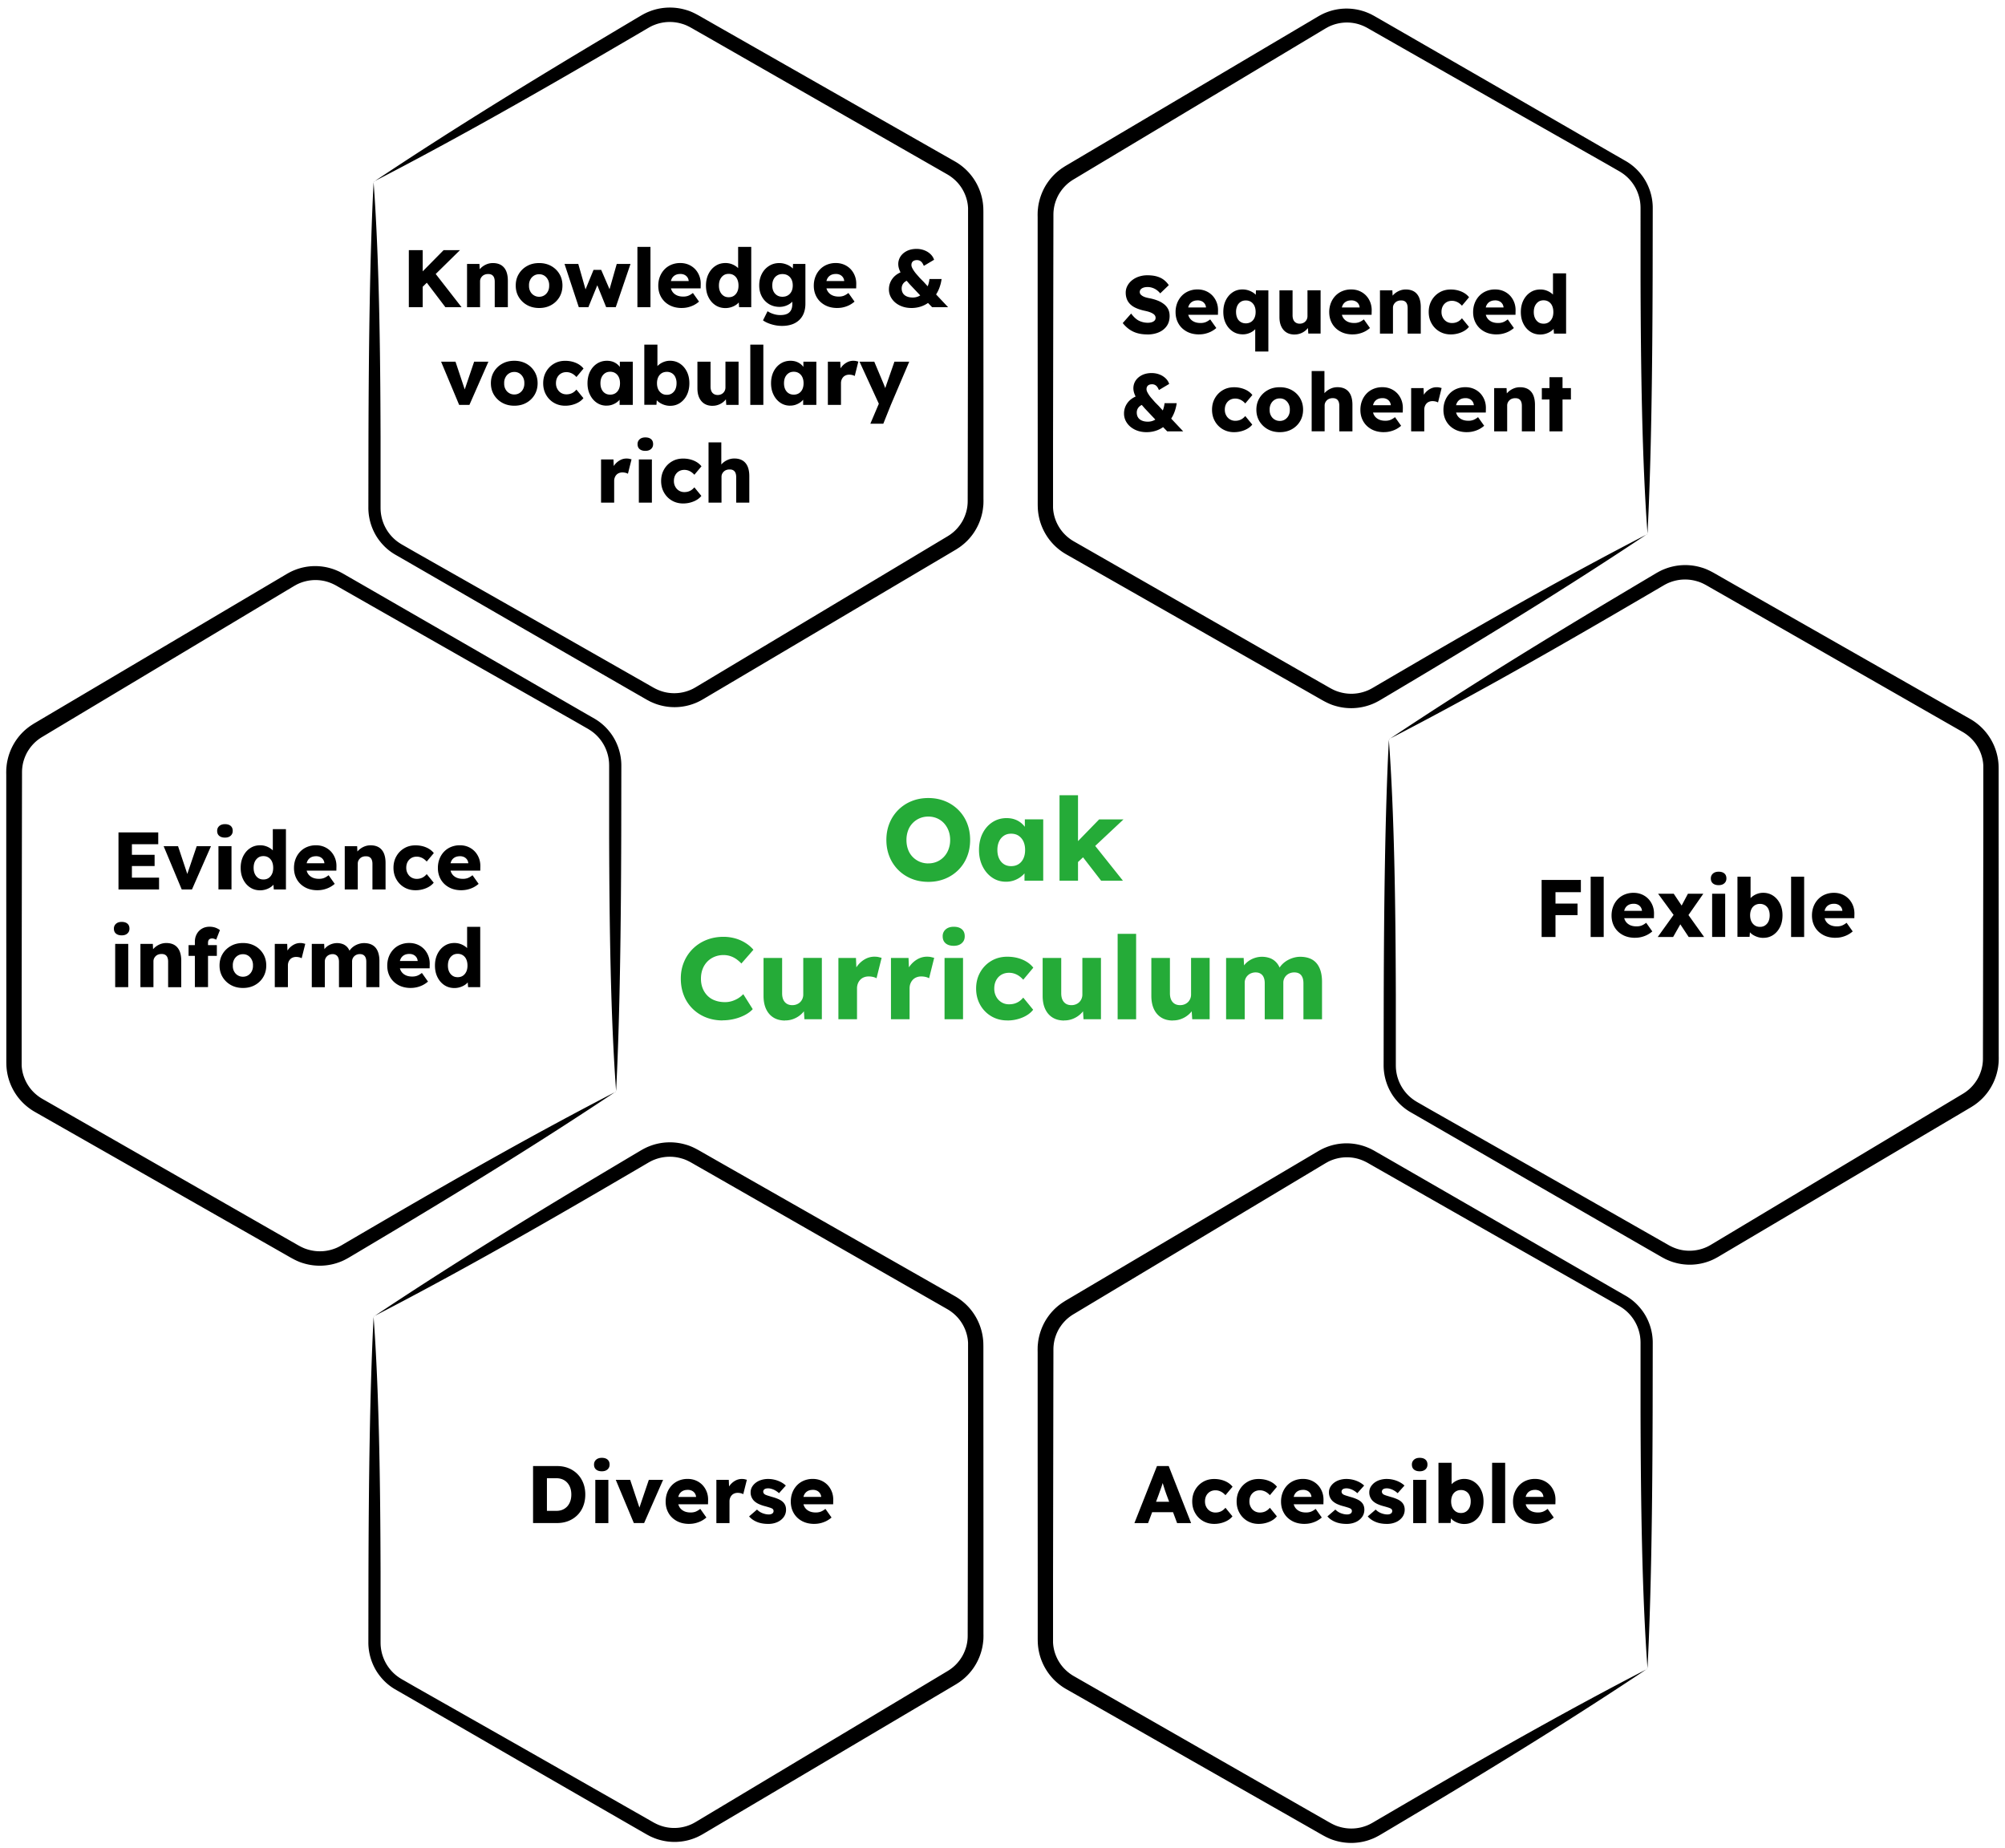
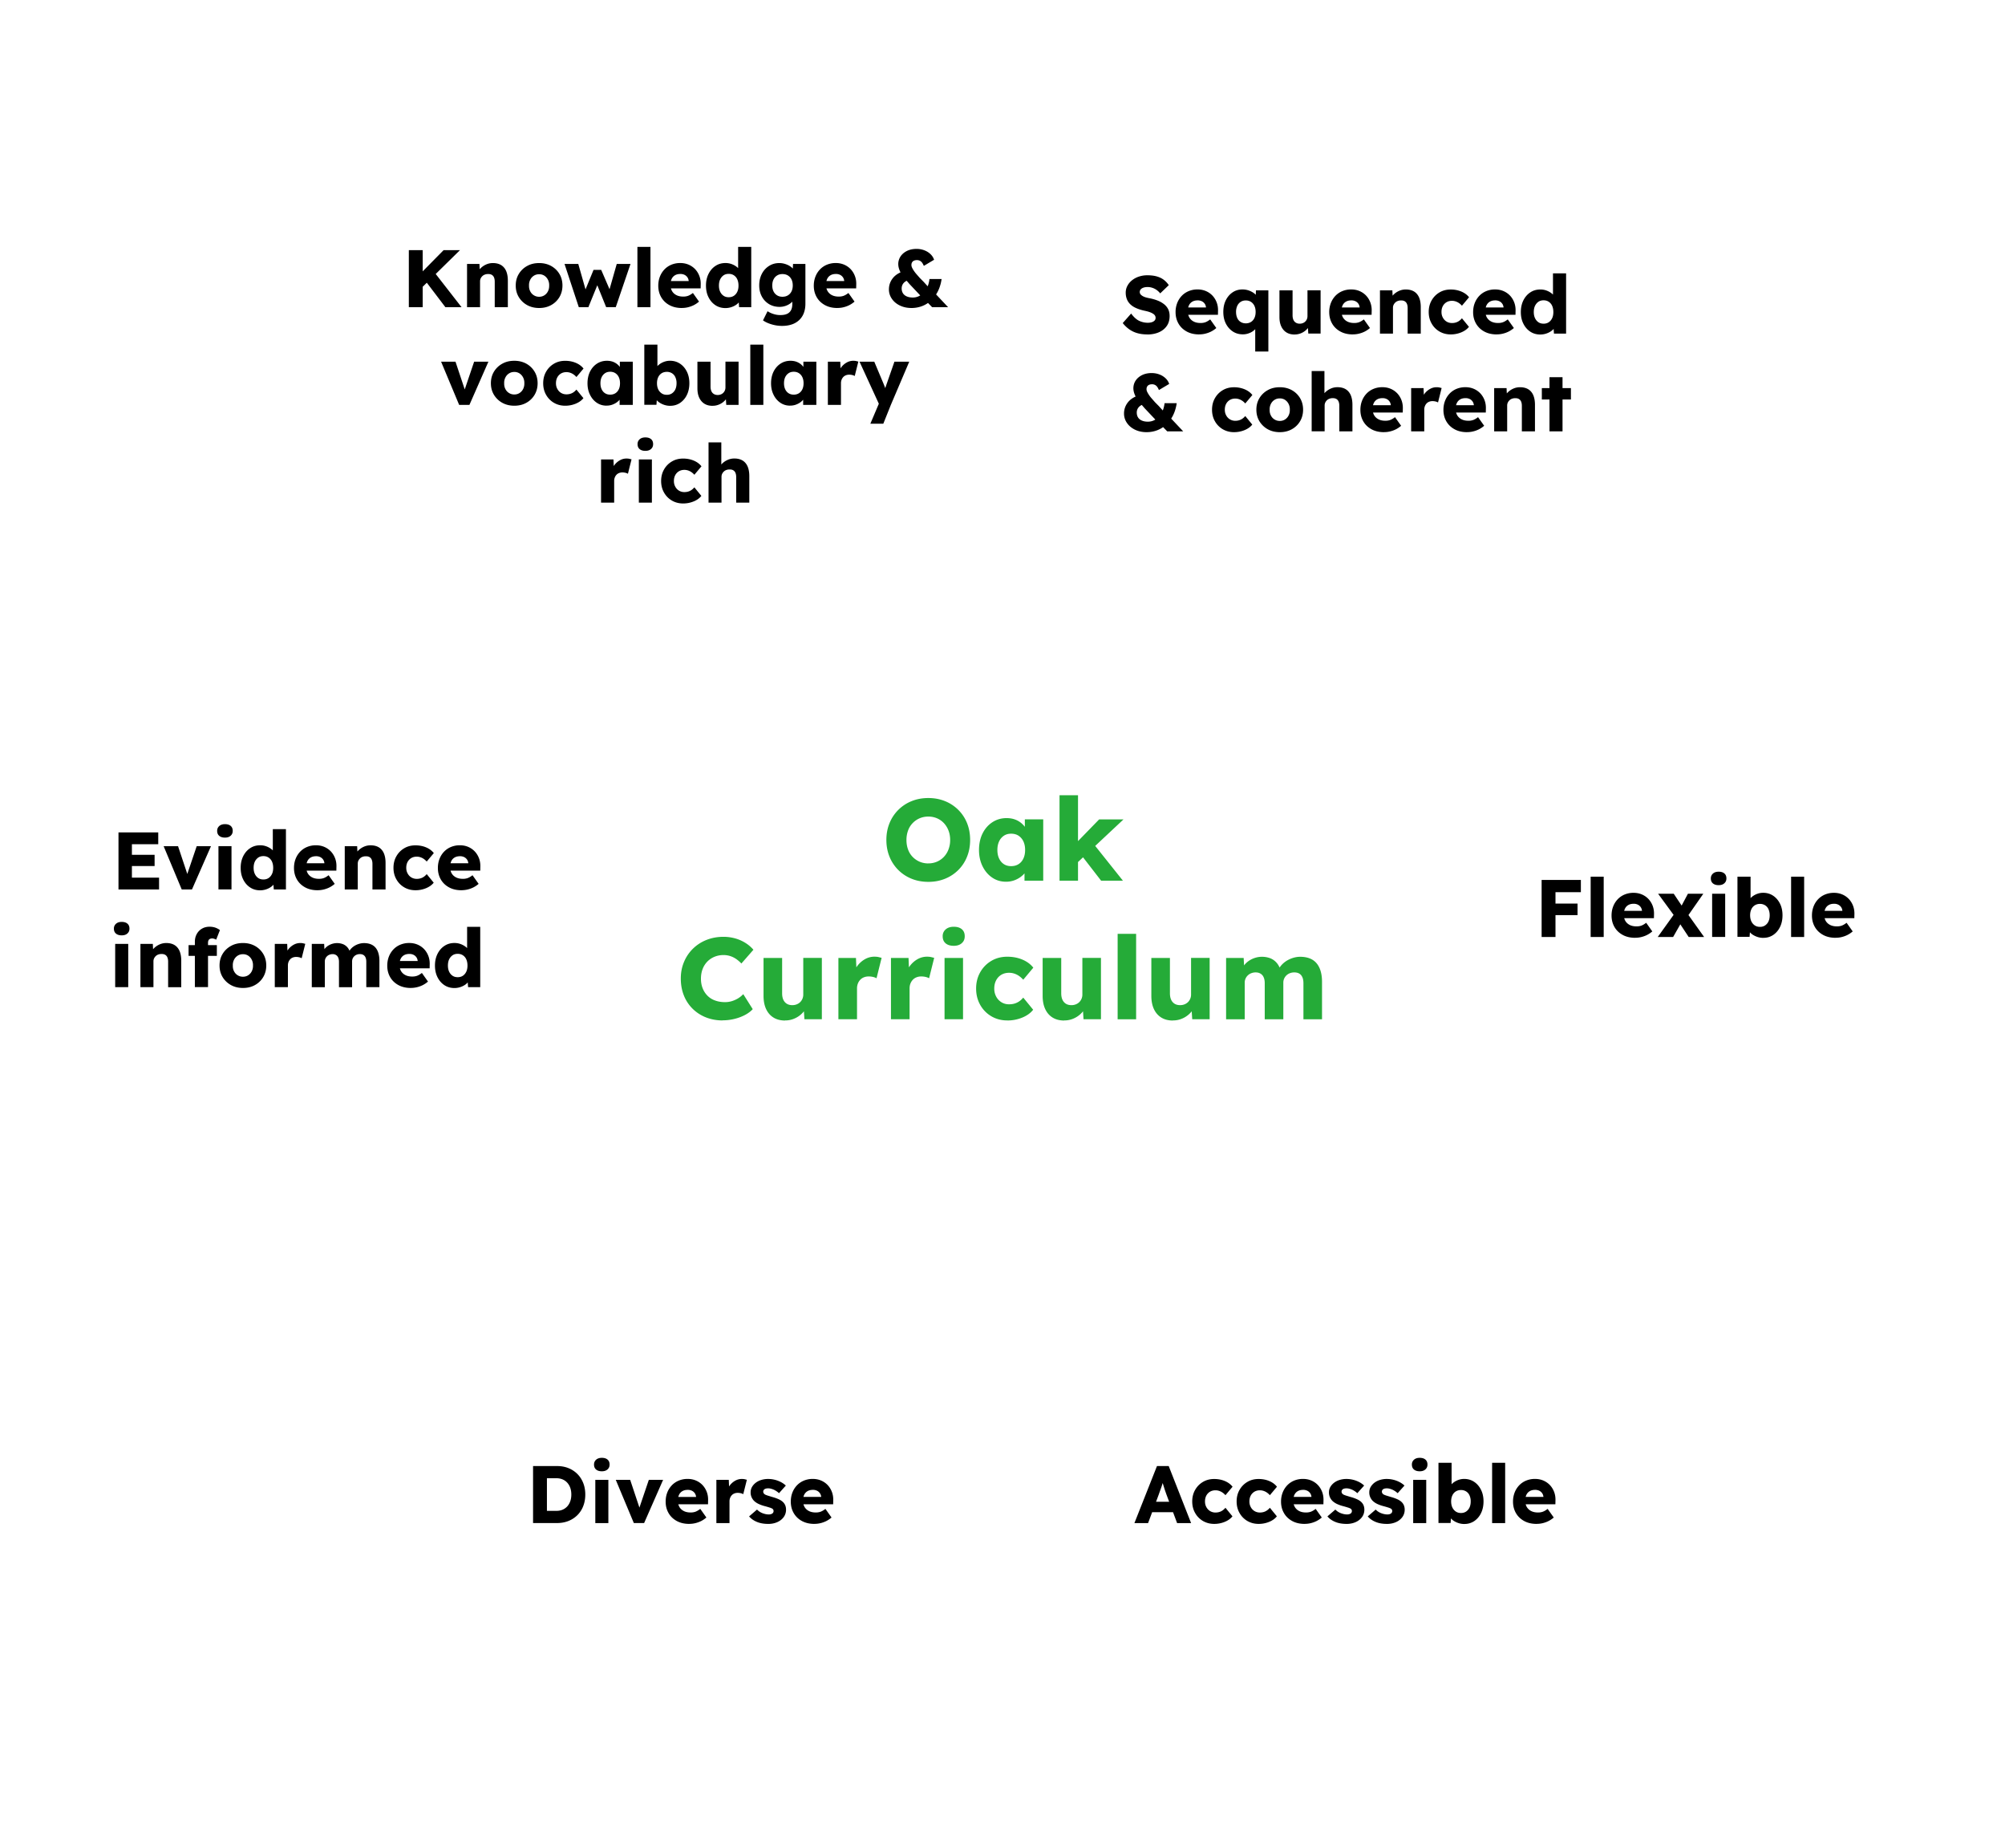
<svg xmlns="http://www.w3.org/2000/svg" fill="none" viewBox="0 0 447 412">
-   <path fill="#000" d="M83.344 40.506c15.984-10.676 32.324-20.754 48.793-30.62l6.182-3.686 3.09-1.84 1.546-.916c.598-.341 1.22-.667 1.871-.909 2.591-1.022 5.522-1.12 8.181-.303 1.326.371 2.629 1.136 3.591 1.689l3.129 1.786 25.021 14.25 25.022 14.25 3.128 1.779a12.66 12.66 0 0 1 3.22 2.627 12.584 12.584 0 0 1 3.098 7.586c.03.742.023 1.28.023 1.893v12.592l.015 28.779v21.586c0 .318.015.568 0 .931a8.15 8.15 0 0 1-.068 1.045 11.842 11.842 0 0 1-.387 2.052 12.59 12.59 0 0 1-1.757 3.77 12.327 12.327 0 0 1-2.901 2.983c-.273.212-.576.394-.864.583-.295.19-.53.318-.795.477l-1.546.917-6.196 3.664-12.386 7.329-24.779 14.666-6.197 3.665-3.098 1.832-1.546.916c-.575.333-1.196.659-1.833.901a12.293 12.293 0 0 1-8.052.341c-.659-.189-1.288-.454-1.909-.742-.288-.159-.629-.326-.879-.477l-.78-.447-3.121-1.794-24.946-14.378-23.984-13.856-3.227-1.855a11.864 11.864 0 0 1-3.144-2.718c-1.787-2.151-2.765-4.99-2.734-7.791l.022-15.272c.061-20.405.296-40.689 1.144-57.187 1.205 16.286 1.5 36.495 1.553 56.922v15.302c0 .333 0 .606.015.878.008.273.046.545.076.818.083.545.197 1.083.371 1.598a9.324 9.324 0 0 0 1.53 2.877 9.26 9.26 0 0 0 2.41 2.165 12.35 12.35 0 0 0 .757.447l.803.462 1.606.923 24.249 13.758 15.635 8.904 7.576 4.315 4.136 2.355 1.06.606c.356.204.728.424 1.023.568a9.689 9.689 0 0 0 2 .757 9.256 9.256 0 0 0 6.431-.742l.493-.273.56-.333 1.137-.681 9.211-5.52 33.961-20.344 11.189-6.709c1.227-.711 1.916-1.408 2.401-1.953.462-.538.659-.856.659-.856.583-.817.992-1.749 1.273-2.71.129-.485.235-.977.28-1.477.061-.499.053-.976.053-1.62l.015-7.193.023-14.393.045-28.779V46.374c-.091-2.037-.909-4.02-2.25-5.558a9.496 9.496 0 0 0-2.355-1.93l-3.122-1.787-24.991-14.303-24.998-14.31-3.137-1.786c-1.106-.643-1.924-1.113-2.946-1.4a9.312 9.312 0 0 0-6.099.242c-.492.182-.931.416-1.409.689l-1.56.916-3.121 1.825-6.242 3.642c-16.651 9.691-33.393 19.155-50.27 27.87l.022.023zm283.902 78.538c-15.984 10.676-32.324 20.754-48.792 30.619l-6.182 3.687-3.091 1.84-1.545.916c-.599.341-1.22.667-1.871.909a12.481 12.481 0 0 1-8.182.303c-1.325-.371-2.628-1.136-3.59-1.689l-3.129-1.786-25.021-14.25-25.022-14.249-3.129-1.78a12.67 12.67 0 0 1-3.219-2.627 12.583 12.583 0 0 1-3.098-7.586c-.031-.742-.023-1.28-.023-1.893V98.866l-.015-28.779V48.501c0-.318-.015-.568 0-.931a7.97 7.97 0 0 1 .068-1.045c.061-.697.204-1.378.386-2.052.379-1.34.962-2.627 1.758-3.77a12.325 12.325 0 0 1 2.901-2.984c.273-.212.576-.393.864-.583.295-.189.53-.318.795-.477l1.546-.916 6.196-3.664 12.386-7.33 24.779-14.665 6.197-3.665 3.098-1.832 1.545-.916c.576-.333 1.197-.659 1.834-.901a12.296 12.296 0 0 1 8.052-.34c.659.188 1.288.453 1.909.741.288.16.629.326.879.477l.78.447 3.121 1.794 24.946 14.378 23.984 13.856 3.227 1.855a11.842 11.842 0 0 1 3.143 2.718c1.788 2.15 2.773 4.99 2.735 7.791l-.023 15.272c-.06 20.405-.295 40.689-1.143 57.187-1.205-16.286-1.5-36.495-1.553-56.922V46.722c0-.333 0-.606-.016-.878-.007-.273-.045-.546-.075-.818a9.408 9.408 0 0 0-.372-1.598 9.295 9.295 0 0 0-1.53-2.877 9.25 9.25 0 0 0-2.409-2.165 11.914 11.914 0 0 0-.757-.447l-.803-.462-1.606-.923-24.249-13.758-15.636-8.904a2877.27 2877.27 0 0 1-7.575-4.316l-4.136-2.354-1.061-.606c-.356-.204-.727-.424-1.022-.568a9.64 9.64 0 0 0-2-.757 9.243 9.243 0 0 0-4.341-.023 9.125 9.125 0 0 0-2.091.765l-.492.273-.561.333-1.136.681-9.212 5.52-33.96 20.344a8766.368 8766.368 0 0 0-11.189 6.709c-1.227.711-1.916 1.408-2.401 1.953a7.776 7.776 0 0 0-.659.856c-.584.817-.993 1.748-1.273 2.71a8.836 8.836 0 0 0-.28 1.477c-.061.5-.053.976-.053 1.62l-.015 7.193-.023 14.393-.046 28.779v14.302c.091 2.037.909 4.021 2.25 5.558a9.5 9.5 0 0 0 2.356 1.931l3.121 1.786 24.991 14.303 24.999 14.31 3.136 1.787c1.106.643 1.924 1.113 2.947 1.4a9.306 9.306 0 0 0 6.098-.242c.493-.182.932-.416 1.409-.689l1.561-.916 3.121-1.825 6.242-3.642c16.651-9.691 33.392-19.155 50.27-27.87l-.023-.023zM83.344 293.467c15.984-10.675 32.324-20.753 48.793-30.619l6.182-3.687 3.09-1.84 1.546-.916c.598-.341 1.22-.666 1.871-.908 2.591-1.023 5.522-1.121 8.181-.303 1.326.371 2.629 1.135 3.591 1.688l3.129 1.787 25.021 14.249 25.022 14.25 3.128 1.779a12.678 12.678 0 0 1 3.22 2.627 12.586 12.586 0 0 1 3.098 7.587c.03.742.023 1.28.023 1.893v12.591l.015 28.779v21.586c0 .318.015.568 0 .932 0 .348-.023.696-.068 1.044a11.824 11.824 0 0 1-.387 2.052 12.596 12.596 0 0 1-1.757 3.771 12.345 12.345 0 0 1-2.901 2.983c-.273.212-.576.394-.864.583-.295.189-.53.318-.795.477l-1.546.916-6.196 3.665-12.386 7.329-24.779 14.666-6.197 3.664-3.098 1.833-1.546.916c-.575.333-1.196.658-1.833.901a12.3 12.3 0 0 1-8.052.34c-.659-.189-1.288-.454-1.909-.742-.288-.159-.629-.325-.879-.477l-.78-.446-3.121-1.795-24.946-14.378-23.984-13.856-3.227-1.855a11.828 11.828 0 0 1-3.144-2.718c-1.787-2.15-2.765-4.989-2.734-7.791l.022-15.271c.061-20.405.296-40.689 1.144-57.187 1.205 16.286 1.5 36.494 1.553 56.922v15.302c0 .333 0 .605.015.878.008.272.046.545.076.818.083.545.197 1.082.371 1.597a9.302 9.302 0 0 0 1.53 2.877 9.246 9.246 0 0 0 2.41 2.166 11.88 11.88 0 0 0 .757.446l.803.462 1.606.924 24.249 13.757 15.635 8.904a2992.57 2992.57 0 0 1 7.576 4.316l4.136 2.355 1.06.605c.356.205.728.424 1.023.568a9.576 9.576 0 0 0 2 .757 9.23 9.23 0 0 0 4.341.023 9.079 9.079 0 0 0 2.09-.765l.493-.272.56-.333 1.137-.682 9.211-5.519 33.961-20.345 11.189-6.708c1.227-.712 1.916-1.408 2.401-1.953.462-.538.659-.856.659-.856.583-.818.992-1.749 1.273-2.711.129-.484.235-.976.28-1.476.061-.5.053-.977.053-1.62l.015-7.193.023-14.393.045-28.779v-14.303c-.091-2.037-.909-4.02-2.25-5.557a9.494 9.494 0 0 0-2.355-1.931l-3.122-1.787-24.991-14.302-24.998-14.31-3.137-1.787c-1.106-.644-1.924-1.113-2.946-1.401a9.315 9.315 0 0 0-6.099.242c-.492.182-.931.417-1.409.689l-1.56.917-3.121 1.824-6.242 3.642c-16.651 9.692-33.393 19.156-50.27 27.871l.022.022zm283.902 78.539c-15.984 10.675-32.324 20.753-48.792 30.619l-6.182 3.687-3.091 1.84-1.545.916c-.599.341-1.22.666-1.871.908-2.591 1.023-5.523 1.121-8.182.303-1.325-.371-2.628-1.135-3.59-1.688l-3.129-1.787-25.021-14.249-25.022-14.25-3.129-1.779a12.691 12.691 0 0 1-3.219-2.627 12.586 12.586 0 0 1-3.098-7.587c-.031-.742-.023-1.28-.023-1.893v-12.591l-.015-28.779v-21.586c0-.318-.015-.568 0-.932 0-.348.022-.696.068-1.045.061-.696.204-1.377.386-2.051.379-1.34.962-2.628 1.758-3.771a12.326 12.326 0 0 1 2.901-2.983c.273-.212.576-.394.864-.583.295-.189.53-.318.795-.477l1.546-.916 6.196-3.665 12.386-7.329 24.779-14.666 6.197-3.664 3.098-1.833 1.545-.916c.576-.333 1.197-.659 1.834-.901a12.3 12.3 0 0 1 8.052-.341c.659.19 1.288.455 1.909.742.288.159.629.326.879.478l.78.446 3.121 1.795 24.946 14.378 23.984 13.856 3.227 1.854a11.839 11.839 0 0 1 3.143 2.719c1.788 2.15 2.773 4.989 2.735 7.791l-.023 15.271c-.06 20.405-.295 40.689-1.143 57.187-1.205-16.286-1.5-36.494-1.553-56.922v-15.302c0-.333 0-.605-.016-.878-.007-.272-.045-.545-.075-.818a9.41 9.41 0 0 0-.372-1.597 9.286 9.286 0 0 0-1.53-2.877 9.246 9.246 0 0 0-2.409-2.166 12.35 12.35 0 0 0-.757-.447l-.803-.461-1.606-.924-24.249-13.757-15.636-8.904a2999.972 2999.972 0 0 1-7.575-4.316l-4.136-2.355-1.061-.606c-.356-.204-.727-.424-1.022-.567a9.635 9.635 0 0 0-2-.758 9.243 9.243 0 0 0-4.341-.022 9.13 9.13 0 0 0-2.091.764l-.492.273-.561.333-1.136.682-9.212 5.519-33.96 20.345a8949.146 8949.146 0 0 0-11.189 6.708c-1.227.712-1.916 1.408-2.401 1.953a7.797 7.797 0 0 0-.659.856c-.584.818-.993 1.749-1.273 2.71a8.845 8.845 0 0 0-.28 1.477c-.061.5-.053.977-.053 1.62l-.015 7.193-.023 14.393-.046 28.779v14.303c.091 2.037.909 4.02 2.25 5.557a9.5 9.5 0 0 0 2.356 1.931l3.121 1.787 24.991 14.302 24.999 14.31 3.136 1.787c1.106.644 1.924 1.113 2.947 1.401a9.312 9.312 0 0 0 6.098-.242c.493-.182.932-.417 1.409-.689l1.561-.917 3.121-1.824 6.242-3.642c16.651-9.692 33.392-19.156 50.27-27.871l-.023-.022zm-57.55-207.215c15.984-10.676 32.324-20.754 48.793-30.619l6.182-3.687 3.091-1.84 1.545-.916c.598-.341 1.22-.667 1.871-.909a12.479 12.479 0 0 1 8.181-.303c1.326.371 2.629 1.136 3.591 1.689l3.121 1.786 25.022 14.25 25.021 14.249 3.129 1.78a12.653 12.653 0 0 1 3.219 2.627 12.584 12.584 0 0 1 3.099 7.586c.03.742.022 1.28.022 1.893v12.592l.016 28.779v21.586c0 .318.015.568 0 .931 0 .348-.023.697-.069 1.045-.06.696-.204 1.378-.386 2.052a12.615 12.615 0 0 1-1.757 3.77 12.353 12.353 0 0 1-2.902 2.984c-.273.211-.576.393-.863.582-.296.19-.531.318-.796.477l-1.545.917-6.197 3.664-12.386 7.329-24.779 14.666-6.196 3.665-3.099 1.832-1.545.916c-.576.333-1.197.659-1.833.901a12.296 12.296 0 0 1-8.053.341c-.659-.189-1.288-.454-1.909-.742-.288-.159-.629-.326-.879-.477l-.78-.447-3.121-1.794-24.946-14.378-23.983-13.856-3.227-1.855a11.857 11.857 0 0 1-3.144-2.718c-1.788-2.151-2.765-4.99-2.735-7.791l.023-15.272c.06-20.405.295-40.689 1.144-57.187 1.204 16.286 1.5 36.494 1.553 56.922v15.302c0 .333 0 .606.015.878.007.273.045.545.076.818.083.545.197 1.083.371 1.598a9.309 9.309 0 0 0 1.53 2.877 9.26 9.26 0 0 0 2.409 2.165 12.1 12.1 0 0 0 .758.447l.803.462 1.606.924 24.248 13.757 15.636 8.904 7.575 4.316 4.136 2.354 1.061.606c.356.204.727.424 1.023.568a9.68 9.68 0 0 0 1.999.757 9.256 9.256 0 0 0 4.341.023 9.133 9.133 0 0 0 2.091-.765l.492-.273.561-.333 1.136-.681 9.212-5.52 33.96-20.344 11.189-6.708c1.227-.712 1.917-1.409 2.402-1.954.462-.538.659-.855.659-.855.583-.818.992-1.75 1.272-2.711.129-.485.235-.977.281-1.476.06-.5.053-.977.053-1.621l.015-7.193.022-14.393.046-28.779v-14.302c-.091-2.037-.909-4.021-2.25-5.558a9.5 9.5 0 0 0-2.356-1.931l-3.121-1.786-24.991-14.303-24.999-14.31-3.136-1.787c-1.106-.643-1.924-1.113-2.947-1.4a9.306 9.306 0 0 0-6.098.242c-.492.182-.932.416-1.409.689l-1.561.916-3.121 1.825-6.242 3.642c-16.65 9.691-33.392 19.155-50.27 27.87l.03.023zm-172.392 78.538c-15.984 10.676-32.324 20.754-48.793 30.619l-6.182 3.687-3.09 1.84-1.546.916c-.598.341-1.22.667-1.871.909a12.48 12.48 0 0 1-8.181.303c-1.326-.371-2.63-1.136-3.591-1.689l-3.129-1.786-25.021-14.25-25.022-14.249-3.128-1.78a12.657 12.657 0 0 1-3.22-2.627 12.584 12.584 0 0 1-3.098-7.586c-.03-.742-.023-1.28-.023-1.893v-12.592l-.015-28.779v-21.586c0-.318-.015-.568 0-.931a8.15 8.15 0 0 1 .068-1.045c.06-.696.205-1.378.386-2.052a12.6 12.6 0 0 1 1.758-3.77 12.322 12.322 0 0 1 2.901-2.983c.273-.212.576-.394.864-.583.295-.19.53-.318.795-.477l1.546-.917 6.196-3.664 12.386-7.329 24.78-14.666 6.196-3.665 3.098-1.832 1.545-.916c.576-.333 1.197-.659 1.834-.901a12.295 12.295 0 0 1 8.052-.341c.66.189 1.288.454 1.91.742.287.159.628.326.878.477l.78.447 3.121 1.794 24.946 14.378 23.984 13.856 3.227 1.855a11.873 11.873 0 0 1 3.144 2.718c1.787 2.151 2.765 4.99 2.734 7.791l-.022 15.272c-.061 20.405-.296 40.689-1.144 57.187-1.205-16.286-1.5-36.494-1.553-56.922v-15.302c0-.333 0-.606-.015-.878-.008-.273-.046-.545-.076-.818a9.515 9.515 0 0 0-.371-1.598 9.333 9.333 0 0 0-1.531-2.877 9.244 9.244 0 0 0-2.409-2.165 12.35 12.35 0 0 0-.757-.447l-.803-.462-1.606-.923-24.249-13.758-15.635-8.904a2691.336 2691.336 0 0 1-7.576-4.315l-4.136-2.355-1.06-.606c-.356-.204-.728-.424-1.023-.568a9.681 9.681 0 0 0-2-.757 9.254 9.254 0 0 0-4.34-.023 9.133 9.133 0 0 0-2.092.765l-.492.273-.56.333-1.137.681-9.212 5.52-33.96 20.344a7861.435 7861.435 0 0 0-11.189 6.709c-1.227.711-1.916 1.408-2.401 1.953-.462.538-.66.856-.66.856-.582.817-.992 1.749-1.272 2.71a8.915 8.915 0 0 0-.28 1.477c-.06.499-.053.976-.053 1.62l-.015 7.193-.023 14.393-.045 28.779v14.302c.09 2.037.909 4.021 2.25 5.558a9.497 9.497 0 0 0 2.355 1.931l3.121 1.786 24.992 14.303 24.998 14.31 3.136 1.787c1.106.643 1.925 1.113 2.947 1.4a9.306 9.306 0 0 0 6.099-.242c.492-.182.931-.416 1.408-.689l1.561-.916 3.121-1.825 6.242-3.642c16.651-9.691 33.392-19.155 50.27-27.87l-.022-.023z" />
  <path fill="#25ab38" d="M206.982 196.583c-1.371 0-2.629-.234-3.757-.696a8.84 8.84 0 0 1-4.917-4.914c-.462-1.136-.697-2.378-.697-3.733s.235-2.597.697-3.733a8.85 8.85 0 0 1 4.917-4.913c1.136-.462 2.378-.697 3.734-.697s2.599.235 3.735.697a8.853 8.853 0 0 1 2.962 1.953 8.725 8.725 0 0 1 1.947 2.96c.454 1.136.681 2.378.681 3.733s-.227 2.582-.681 3.718a8.71 8.71 0 0 1-1.947 2.975 8.855 8.855 0 0 1-2.962 1.954c-1.136.462-2.371.696-3.712.696zm-.023-4.119a4.82 4.82 0 0 0 1.947-.386 4.617 4.617 0 0 0 1.545-1.09 4.858 4.858 0 0 0 1.016-1.658 5.82 5.82 0 0 0 .363-2.082c0-.75-.121-1.454-.363-2.082a5.071 5.071 0 0 0-1.016-1.659 4.632 4.632 0 0 0-1.545-1.09 4.837 4.837 0 0 0-1.947-.386 4.84 4.84 0 0 0-1.947.386 4.774 4.774 0 0 0-1.56 1.09 4.648 4.648 0 0 0-1.015 1.659 6.137 6.137 0 0 0-.349 2.082c0 .749.114 1.453.349 2.097a4.617 4.617 0 0 0 1.015 1.658 4.86 4.86 0 0 0 1.56 1.083 4.84 4.84 0 0 0 1.947.386v-.008zm17.325 4.089c-1.151 0-2.174-.303-3.076-.916-.901-.606-1.621-1.454-2.151-2.521-.53-1.076-.795-2.287-.795-3.642s.265-2.62.795-3.68c.53-1.068 1.265-1.9 2.189-2.506s1.985-.916 3.167-.916c.651 0 1.25.091 1.788.28a4.699 4.699 0 0 1 1.431.787 5.112 5.112 0 0 1 1.697 2.559l-.848-.106v-3.24h4.098v13.666h-4.174v-3.293l.924-.023a4.458 4.458 0 0 1-.666 1.363c-.311.431-.69.81-1.137 1.136a5.703 5.703 0 0 1-1.492.772 5.37 5.37 0 0 1-1.75.28zm1.136-3.475c.637 0 1.182-.144 1.652-.439.462-.288.825-.705 1.083-1.25s.386-1.181.386-1.915-.128-1.378-.386-1.916a3.063 3.063 0 0 0-1.083-1.264c-.462-.303-1.015-.447-1.652-.447s-1.159.151-1.606.447a3.04 3.04 0 0 0-1.068 1.264c-.257.545-.386 1.181-.386 1.916s.129 1.378.386 1.915.614.954 1.068 1.25.993.439 1.606.439zm10.795 3.248v-19.05h4.121v19.05h-4.121zm3.97-4.013l-1.523-3.089 6.386-6.565h5.432l-10.303 9.654h.008zm5.303 4.013l-4.818-6.231 2.909-2.264 6.772 8.495h-4.871.008zm-84.352 31.149c-1.356 0-2.606-.227-3.75-.682a8.794 8.794 0 0 1-2.977-1.93 8.571 8.571 0 0 1-1.947-2.961c-.455-1.143-.682-2.4-.682-3.77s.243-2.575.72-3.71a8.926 8.926 0 0 1 1.992-2.946 9.034 9.034 0 0 1 3.015-1.946c1.159-.461 2.424-.696 3.795-.696.856 0 1.697.113 2.523.333a8.56 8.56 0 0 1 2.303.992 7.665 7.665 0 0 1 1.841 1.56l-2.682 3.066a7.683 7.683 0 0 0-1.144-.992 5.15 5.15 0 0 0-1.326-.659 4.857 4.857 0 0 0-1.545-.234 5.23 5.23 0 0 0-1.947.371 4.78 4.78 0 0 0-1.598 1.052 4.796 4.796 0 0 0-1.068 1.658c-.258.651-.387 1.386-.387 2.188s.129 1.507.387 2.151a4.88 4.88 0 0 0 1.083 1.658 4.434 4.434 0 0 0 1.689 1.052c.659.243 1.394.364 2.205.364a5.11 5.11 0 0 0 1.568-.235 6.183 6.183 0 0 0 1.379-.628 5.525 5.525 0 0 0 1.121-.917l2.113 3.347c-.432.477-1 .909-1.712 1.287s-1.5.674-2.371.886a10.97 10.97 0 0 1-2.613.318l.015.023zm13.908.022c-1.015 0-1.879-.219-2.591-.658s-1.265-1.068-1.651-1.893-.576-1.81-.576-2.961v-8.442h4.144v7.875c0 .552.083 1.022.257 1.415a2.04 2.04 0 0 0 .773.916c.341.212.758.319 1.235.319a2.63 2.63 0 0 0 .992-.182c.303-.121.561-.288.773-.5a2.36 2.36 0 0 0 .682-1.688v-8.162h4.144v13.666h-3.887l-.181-2.809.772-.31a4.407 4.407 0 0 1-1.03 1.734 5.345 5.345 0 0 1-1.727 1.211 5.098 5.098 0 0 1-2.136.447l.007.022zm11.871-.28v-13.666h3.916l.182 4.452-.773-.848a5.498 5.498 0 0 1 1.015-1.984 5.51 5.51 0 0 1 1.659-1.393 4.243 4.243 0 0 1 2.038-.515c.311 0 .599.023.864.076l.735.182-1.137 4.558c-.189-.122-.439-.22-.757-.296a4.331 4.331 0 0 0-.993-.113c-.378 0-.727.06-1.053.189a2.23 2.23 0 0 0-.825.553 2.62 2.62 0 0 0-.531.848 3.007 3.007 0 0 0-.189 1.105v6.845h-4.144l-.007.007zm11.719 0v-13.666h3.916l.182 4.452-.773-.848a5.484 5.484 0 0 1 1.016-1.984 5.485 5.485 0 0 1 1.659-1.393 4.236 4.236 0 0 1 2.037-.515c.311 0 .599.023.864.076l.735.182-1.137 4.558c-.189-.122-.439-.22-.757-.296a4.331 4.331 0 0 0-.993-.113c-.378 0-.727.06-1.052.189s-.599.31-.826.553a2.618 2.618 0 0 0-.53.848c-.129.325-.19.696-.19 1.105v6.845h-4.144l-.007.007zm14.007-16.377c-.773 0-1.379-.181-1.818-.552s-.659-.894-.659-1.583a1.94 1.94 0 0 1 .666-1.522c.447-.393 1.046-.59 1.803-.59s1.371.181 1.803.552.644.886.644 1.56-.22 1.151-.659 1.545-1.038.59-1.788.59h.008zm-2.061 16.37v-13.667h4.121v13.667h-4.121zm13.992.265c-1.326 0-2.508-.311-3.553-.924a6.775 6.775 0 0 1-2.485-2.536c-.606-1.076-.916-2.287-.916-3.642s.303-2.567.916-3.642a6.777 6.777 0 0 1 2.485-2.537c1.045-.62 2.235-.923 3.553-.923 1.22 0 2.341.212 3.363.643s1.834 1.03 2.432 1.802l-2.242 2.681a5.64 5.64 0 0 0-.849-.773 4.01 4.01 0 0 0-1.083-.568 3.781 3.781 0 0 0-1.235-.204c-.651 0-1.227.151-1.727.447-.5.303-.886.719-1.159 1.249s-.409 1.143-.409 1.825.144 1.241.424 1.779a3.25 3.25 0 0 0 1.174 1.264c.5.311 1.068.462 1.697.462.447 0 .856-.053 1.235-.166a3.69 3.69 0 0 0 1.045-.5c.319-.22.614-.5.887-.825l2.212 2.703c-.584.742-1.394 1.325-2.432 1.749a8.61 8.61 0 0 1-3.333.643v-.007zm12.696.022c-1.015 0-1.878-.219-2.591-.658s-1.265-1.068-1.651-1.893-.576-1.81-.576-2.961v-8.442h4.144v7.875c0 .552.083 1.022.258 1.415s.431.697.772.916c.341.212.758.319 1.235.319a2.63 2.63 0 0 0 .992-.182c.303-.121.561-.288.773-.5a2.36 2.36 0 0 0 .682-1.688v-8.162h4.144v13.666h-3.887l-.181-2.809.772-.31a4.407 4.407 0 0 1-1.03 1.734 5.345 5.345 0 0 1-1.727 1.211 5.098 5.098 0 0 1-2.136.447l.007.022zm11.901-.28v-19.049h4.121v19.049h-4.121zm12.333.28c-1.015 0-1.879-.219-2.591-.658s-1.265-1.068-1.651-1.893-.576-1.81-.576-2.961v-8.442h4.144v7.875c0 .552.083 1.022.257 1.415s.432.697.773.916c.341.212.757.319 1.235.319.363 0 .689-.061.992-.182s.561-.288.773-.5a2.36 2.36 0 0 0 .682-1.688v-8.162h4.143v13.666h-3.886l-.182-2.809.773-.31a4.418 4.418 0 0 1-1.03 1.734 5.356 5.356 0 0 1-1.727 1.211 5.1 5.1 0 0 1-2.137.447l.008.022zm11.848-.28v-13.666h3.916l.129 2.468-.538.023a4.41 4.41 0 0 1 .788-1.181 4.746 4.746 0 0 1 1.083-.863 5.272 5.272 0 0 1 1.265-.53c.44-.122.879-.182 1.326-.182a5.2 5.2 0 0 1 1.826.31c.553.205 1.03.538 1.439.992s.735 1.068.977 1.84l-.644-.053.205-.409a4.35 4.35 0 0 1 .863-1.12 5.358 5.358 0 0 1 1.175-.848 6.262 6.262 0 0 1 1.34-.53c.463-.122.91-.182 1.341-.182 1.084 0 1.985.212 2.705.628s1.265 1.053 1.636 1.893.553 1.863.553 3.067v8.343h-4.144v-8.003c0-.545-.075-1.007-.235-1.363s-.378-.628-.681-.81-.675-.272-1.121-.272c-.364 0-.69.06-.993.181a2.277 2.277 0 0 0-1.273 1.212 2.26 2.26 0 0 0-.181.924v8.131h-4.144v-8.033c0-.515-.076-.954-.235-1.31a1.701 1.701 0 0 0-.697-.825c-.31-.189-.666-.28-1.083-.28a2.63 2.63 0 0 0-.992.181 2.258 2.258 0 0 0-.773.493 2.201 2.201 0 0 0-.682 1.62v8.162h-4.144l-.007-.008z" />
  <path fill="#000" d="M91.147 68.477V55.765h3.09v12.712h-3.09zm2.25-3.725l-.803-2.597 6.303-6.39h3.651l-9.151 8.987zm5.9 3.725L94.58 62.27l2.09-1.795 6.235 8.01h-3.599l-.007-.007zm4.826 0V58.84h2.765l.091 1.96-.583.22c.136-.439.371-.832.72-1.188a4.046 4.046 0 0 1 1.242-.864c.485-.219.992-.325 1.523-.325.727 0 1.341.151 1.833.447s.871.742 1.129 1.325c.25.59.378 1.302.378 2.15v5.92h-2.924V62.8c0-.386-.053-.705-.166-.962a1.173 1.173 0 0 0-.5-.575c-.228-.129-.5-.182-.826-.175a1.98 1.98 0 0 0-.712.122c-.22.083-.409.197-.561.348a1.75 1.75 0 0 0-.371.515 1.497 1.497 0 0 0-.136.636v5.77h-2.909.007zm16.075.182c-1.007 0-1.901-.22-2.681-.651a4.976 4.976 0 0 1-1.856-1.78c-.455-.749-.682-1.612-.682-2.581s.227-1.825.682-2.575a4.926 4.926 0 0 1 1.856-1.779c.78-.439 1.674-.651 2.681-.651s1.902.22 2.682.651c.78.44 1.394 1.03 1.841 1.78s.674 1.612.674 2.574-.227 1.824-.674 2.581a4.835 4.835 0 0 1-1.841 1.78c-.78.439-1.674.651-2.682.651zm0-2.506a2.1 2.1 0 0 0 1.167-.326c.341-.22.606-.515.795-.886s.288-.802.273-1.287a2.586 2.586 0 0 0-.273-1.295 2.362 2.362 0 0 0-.795-.9 2.1 2.1 0 0 0-1.167-.326c-.439 0-.825.106-1.174.325a2.23 2.23 0 0 0-.81.901 2.603 2.603 0 0 0-.273 1.295c-.015.485.076.916.273 1.287a2.13 2.13 0 0 0 .81.886 2.14 2.14 0 0 0 1.174.326zm8.841 2.324l-3.182-9.638h3.068l1.78 6.261-.378-.075 2-4.869h1.704l2.106 4.884-.417.038 1.781-6.247h3.068l-3.288 9.639h-2.144l-2.091-5.172.22.038-2.091 5.141h-2.144.008zm13.067 0V55.038h2.909v13.44h-2.909zm9.917.182c-1.069 0-1.993-.212-2.781-.644a4.62 4.62 0 0 1-1.833-1.764c-.432-.75-.651-1.597-.651-2.551 0-.735.121-1.416.363-2.037a4.91 4.91 0 0 1 1.015-1.605 4.52 4.52 0 0 1 1.553-1.053 5.073 5.073 0 0 1 1.97-.37c.674 0 1.295.12 1.863.363a4.418 4.418 0 0 1 1.463 1.014c.409.44.727.954.946 1.545s.319 1.242.288 1.946l-.015.78h-7.681l-.417-1.636h5.742l-.31.349v-.364a1.68 1.68 0 0 0-.281-.81 1.676 1.676 0 0 0-.644-.553 2.055 2.055 0 0 0-.909-.197c-.469 0-.878.091-1.204.28-.333.19-.583.462-.758.818-.166.356-.257.795-.257 1.318s.113 1 .333 1.385.553.697.977.916.94.326 1.538.326c.409 0 .78-.06 1.099-.182s.666-.325 1.045-.62l1.364 1.922c-.379.326-.773.591-1.197.803a6.035 6.035 0 0 1-1.296.462 5.59 5.59 0 0 1-1.318.151l-.007.008zm9.696.015c-.833 0-1.576-.212-2.227-.644s-1.159-1.022-1.538-1.779-.561-1.62-.561-2.59.19-1.831.561-2.589c.379-.757.886-1.355 1.545-1.787.652-.439 1.402-.65 2.25-.65a4.02 4.02 0 0 1 1.25.196c.402.136.765.318 1.091.545a3.14 3.14 0 0 1 .796.788c.204.295.325.605.363.916l-.689.166v-6.208h2.924v13.44h-2.705l-.166-2.197.583.091c-.038.303-.151.591-.356.871-.197.28-.454.523-.773.735a4.198 4.198 0 0 1-1.083.507c-.409.129-.833.19-1.28.19h.015zm.742-2.415c.447 0 .834-.106 1.159-.326a2.19 2.19 0 0 0 .758-.908c.182-.387.265-.84.265-1.363s-.091-.992-.265-1.378a2.075 2.075 0 0 0-.758-.909c-.333-.22-.712-.325-1.159-.325s-.833.106-1.151.325-.568.523-.758.909c-.181.386-.272.848-.272 1.378s.091.976.272 1.363.432.689.758.908c.318.22.704.326 1.151.326zm11.901 6.391a8.186 8.186 0 0 1-2.356-.35c-.787-.234-1.416-.53-1.901-.885l1.015-2.037a5.3 5.3 0 0 0 .848.447c.311.129.629.227.97.303a4.72 4.72 0 0 0 1.038.106c.614 0 1.121-.091 1.507-.273a1.84 1.84 0 0 0 .872-.825c.197-.371.288-.833.288-1.386v-1.612l.56.09c-.083.402-.295.765-.629 1.09a3.75 3.75 0 0 1-1.227.788 4.07 4.07 0 0 1-1.545.303c-.871 0-1.652-.204-2.333-.606a4.382 4.382 0 0 1-1.614-1.688c-.394-.72-.591-1.552-.591-2.499s.197-1.824.583-2.566a4.505 4.505 0 0 1 1.599-1.764c.682-.432 1.439-.644 2.288-.644a4.26 4.26 0 0 1 1.045.129 4.75 4.75 0 0 1 .924.333 3.57 3.57 0 0 1 .765.492c.228.19.409.394.546.606a1.93 1.93 0 0 1 .28.674l-.598.143.106-2.18h2.757v8.858c0 .788-.121 1.484-.356 2.098a4.115 4.115 0 0 1-1.038 1.56 4.4 4.4 0 0 1-1.644.968c-.644.22-1.371.326-2.181.326h.022zm.076-6.497c.47 0 .879-.106 1.227-.318s.614-.507.796-.878c.189-.379.28-.818.28-1.325s-.091-.954-.28-1.333a2.155 2.155 0 0 0-.796-.886c-.348-.212-.757-.318-1.227-.318s-.856.106-1.197.318a2.084 2.084 0 0 0-.788.886c-.189.379-.28.825-.28 1.333s.091.946.28 1.325a2.12 2.12 0 0 0 .788.878c.341.212.735.318 1.197.318zm12.257 2.506c-1.068 0-1.992-.212-2.78-.644s-1.402-1.014-1.833-1.764-.652-1.597-.652-2.551a5.55 5.55 0 0 1 .364-2.037c.242-.62.583-1.15 1.015-1.605a4.511 4.511 0 0 1 1.553-1.053 5.065 5.065 0 0 1 1.969-.37 4.7 4.7 0 0 1 1.864.363 4.404 4.404 0 0 1 1.462 1.014c.409.44.727.954.947 1.545s.318 1.242.288 1.946l-.015.78h-7.682l-.416-1.636h5.742l-.311.349v-.364a1.679 1.679 0 0 0-.28-.81 1.691 1.691 0 0 0-.644-.553 2.055 2.055 0 0 0-.909-.197c-.47 0-.879.091-1.205.28-.333.19-.583.462-.757.818-.167.356-.258.795-.258 1.318s.114 1 .334 1.385a2.33 2.33 0 0 0 .977.916c.424.22.939.326 1.538.326.409 0 .78-.06 1.098-.182s.667-.325 1.045-.62l1.364 1.922c-.379.326-.773.591-1.197.803a6.027 6.027 0 0 1-1.295.462c-.44.106-.879.151-1.318.151l-.008.008zm16.514 0c-.954 0-1.81-.182-2.568-.545s-1.356-.856-1.795-1.492a3.605 3.605 0 0 1-.667-2.105c0-.885.258-1.68.773-2.384s1.273-1.242 2.28-1.606l1.818 1.764c-.682.144-1.189.387-1.522.727s-.508.773-.508 1.287c0 .41.099.773.288 1.076.197.302.477.537.856.696.379.167.826.243 1.341.243.485 0 .939-.099 1.356-.303a3.661 3.661 0 0 0 1.128-.848c.334-.364.599-.795.811-1.295a6.19 6.19 0 0 0 .417-1.681h2.704a9.047 9.047 0 0 1-.56 2.15 7.754 7.754 0 0 1-1.008 1.787c-.409.53-.871.985-1.401 1.363a6.066 6.066 0 0 1-1.728.863 6.632 6.632 0 0 1-2.007.303h-.008zm4.599-.182l-1.273-1.31-1.091-1.014-2.674-2.832-1.197-1.385a8.11 8.11 0 0 1-.773-1.159 4.912 4.912 0 0 1-.409-1.007 3.473 3.473 0 0 1-.128-.87 3.1 3.1 0 0 1 .515-1.75c.348-.514.825-.916 1.431-1.218.614-.296 1.318-.447 2.114-.447a4.79 4.79 0 0 1 1.727.303c.53.197.992.484 1.379.848s.659.787.818 1.272l-2.288 1.362c-.204-.5-.432-.832-.674-1.014a1.391 1.391 0 0 0-.856-.273c-.265 0-.492.046-.674.129a.95.95 0 0 0-.417.371c-.098.159-.144.364-.144.606 0 .227.091.507.28.84a7.27 7.27 0 0 0 .72 1.038l.886 1.014.819.825 1.34 1.47 1.25 1.142 2.887 3.067h-3.599l.031-.008zM102.366 90.26l-4.03-9.638h3.212l2.401 7.208-.712.076 2.47-7.284h3.181l-4.234 9.638h-2.288zm12.295.182c-1.008 0-1.902-.22-2.682-.651a4.992 4.992 0 0 1-1.856-1.78c-.454-.75-.682-1.612-.682-2.581s.228-1.825.682-2.575a4.932 4.932 0 0 1 1.856-1.779c.78-.44 1.674-.651 2.682-.651s1.901.22 2.681.651a4.883 4.883 0 0 1 1.841 1.78c.447.749.675 1.612.675 2.574s-.228 1.824-.675 2.581a4.83 4.83 0 0 1-1.841 1.78c-.78.439-1.674.65-2.681.65zm0-2.506c.439 0 .826-.106 1.166-.326s.606-.515.796-.886a2.62 2.62 0 0 0 .273-1.287 2.585 2.585 0 0 0-.273-1.294 2.355 2.355 0 0 0-.796-.901 2.095 2.095 0 0 0-1.166-.326c-.44 0-.826.106-1.174.326s-.614.514-.811.9a2.603 2.603 0 0 0-.273 1.295c-.015.485.076.916.273 1.287.189.379.462.674.811.886.348.22.734.326 1.174.326zm11.34 2.506c-.932 0-1.765-.22-2.507-.651a4.714 4.714 0 0 1-1.75-1.787c-.432-.757-.644-1.613-.644-2.567s.212-1.81.644-2.566a4.777 4.777 0 0 1 1.75-1.787c.734-.44 1.575-.651 2.507-.651.856 0 1.652.15 2.371.454s1.296.727 1.72 1.272l-1.583 1.885a3.493 3.493 0 0 0-.599-.545 2.948 2.948 0 0 0-.765-.401 2.595 2.595 0 0 0-.871-.144c-.462 0-.864.106-1.22.318a2.235 2.235 0 0 0-.818.878c-.197.379-.288.803-.288 1.287s.099.879.303 1.257.477.674.826.886.75.326 1.197.326c.318 0 .606-.038.871-.122a2.43 2.43 0 0 0 .735-.356c.227-.159.432-.348.629-.582l1.56 1.907c-.409.523-.985.932-1.719 1.235a6.097 6.097 0 0 1-2.349.454zm9.227-.015c-.811 0-1.538-.212-2.174-.644s-1.144-1.022-1.515-1.78c-.379-.756-.561-1.612-.561-2.566s.19-1.847.561-2.597c.378-.75.886-1.34 1.545-1.772s1.402-.643 2.235-.643c.462 0 .879.068 1.265.197a3.4 3.4 0 0 1 1.007.552 3.66 3.66 0 0 1 .743.818c.204.31.356.636.454.992l-.598-.076v-2.286h2.886v9.638h-2.939v-2.324l.651-.015c-.098.34-.257.658-.469.961-.22.303-.485.568-.796.795s-.666.41-1.053.545a3.702 3.702 0 0 1-1.234.197l-.008.008zm.803-2.453c.447 0 .833-.106 1.159-.31s.583-.5.765-.88.273-.832.273-1.354-.091-.97-.273-1.356a2.136 2.136 0 0 0-.765-.885c-.326-.212-.712-.318-1.159-.318s-.818.106-1.136.318a2.172 2.172 0 0 0-.758.885c-.182.379-.273.833-.273 1.356s.091.969.273 1.355c.182.379.432.674.758.878.318.205.697.31 1.136.31zm13.401 2.491a4.2 4.2 0 0 1-1.25-.182 4.398 4.398 0 0 1-1.083-.492 3.042 3.042 0 0 1-.796-.72 2.18 2.18 0 0 1-.424-.847l.636-.22-.166 2.233h-2.705V76.822h2.924v6.103l-.598-.22a2.35 2.35 0 0 1 .416-.878c.205-.273.47-.515.781-.727a4.102 4.102 0 0 1 1.038-.5 3.777 3.777 0 0 1 1.159-.182c.833 0 1.575.212 2.227.644s1.159 1.022 1.538 1.78.56 1.62.56 2.589-.182 1.847-.553 2.604a4.49 4.49 0 0 1-1.515 1.78 3.83 3.83 0 0 1-2.182.643l-.007.008zm-.765-2.454c.439 0 .818-.105 1.144-.325a2.17 2.17 0 0 0 .757-.901c.174-.379.265-.833.265-1.355a3.18 3.18 0 0 0-.265-1.34 1.939 1.939 0 0 0-.757-.886 2.124 2.124 0 0 0-1.144-.31c-.432 0-.834.105-1.159.31a2.04 2.04 0 0 0-.765.886c-.182.386-.273.832-.273 1.34s.091.969.273 1.355a2.21 2.21 0 0 0 .765.9c.325.22.712.326 1.159.326zm10.211 2.454c-.712 0-1.325-.152-1.825-.462s-.887-.757-1.159-1.333c-.273-.583-.41-1.28-.41-2.09v-5.958h2.925v5.557c0 .386.06.72.181 1s.303.492.546.643.53.227.871.227c.258 0 .485-.045.697-.128s.394-.205.545-.356a1.58 1.58 0 0 0 .356-.53 1.7 1.7 0 0 0 .129-.666v-5.755h2.924v9.639h-2.742l-.129-1.977.546-.219c-.144.462-.387.87-.728 1.227a3.81 3.81 0 0 1-1.219.855 3.64 3.64 0 0 1-1.508.318v.008zm8.394-.205V76.82h2.909v13.44h-2.909zm8.878.167c-.81 0-1.538-.212-2.174-.644s-1.144-1.022-1.515-1.78c-.379-.756-.561-1.612-.561-2.566s.19-1.847.561-2.597c.379-.75.886-1.34 1.545-1.772s1.402-.643 2.235-.643c.462 0 .879.068 1.265.197.379.136.72.318 1.008.552a3.68 3.68 0 0 1 .742.818 3.46 3.46 0 0 1 .455.992l-.599-.076v-2.286h2.886v9.638h-2.939v-2.324l.652-.015a3.26 3.26 0 0 1-.47.961c-.22.303-.485.568-.796.795s-.666.41-1.053.545a3.702 3.702 0 0 1-1.234.197l-.008.008zm.803-2.453c.447 0 .833-.106 1.159-.31s.583-.5.765-.88.273-.832.273-1.354-.091-.97-.273-1.356a2.136 2.136 0 0 0-.765-.885c-.326-.212-.712-.318-1.159-.318s-.818.106-1.136.318a2.18 2.18 0 0 0-.758.885c-.182.379-.272.833-.272 1.356s.09.969.272 1.355c.182.379.432.674.758.878.318.205.697.31 1.136.31zm7.613 2.286v-9.638h2.765l.129 3.142-.545-.598c.144-.523.386-.984.719-1.4a3.92 3.92 0 0 1 1.175-.978 2.955 2.955 0 0 1 1.431-.363c.22 0 .425.015.606.053l.515.129-.803 3.21a2.028 2.028 0 0 0-.537-.212 3.036 3.036 0 0 0-.697-.083c-.265 0-.515.045-.743.136s-.424.22-.583.394a1.84 1.84 0 0 0-.371.598 2.102 2.102 0 0 0-.137.78v4.83h-2.924zm9.477 4.18l2.197-5.172.038 1.492-4.651-10.13h3.287l2.038 4.845.311.78a6.14 6.14 0 0 1 .219.803l-.401.234c.076-.181.151-.409.242-.681l.303-.879 1.78-5.103h3.303l-4.105 9.639-1.675 4.18h-2.886v-.008zm-60.042 17.611v-9.639h2.765l.129 3.143-.546-.599a3.9 3.9 0 0 1 1.894-2.377 2.962 2.962 0 0 1 1.432-.363c.219 0 .424.015.606.053l.515.128-.803 3.211a2.006 2.006 0 0 0-.538-.212 3.03 3.03 0 0 0-.697-.084c-.265 0-.515.046-.742.137s-.425.219-.584.393c-.159.167-.28.371-.371.598a2.11 2.11 0 0 0-.136.78v4.831h-2.924zm9.878-11.547c-.545 0-.97-.128-1.28-.393-.311-.258-.462-.629-.462-1.113 0-.44.159-.795.469-1.076.319-.28.735-.416 1.273-.416s.97.129 1.273.394c.303.257.454.628.454 1.098s-.151.81-.462 1.09-.727.416-1.265.416zm-1.454 11.547v-9.639h2.908v9.639h-2.908zm9.87.182c-.932 0-1.765-.22-2.507-.652a4.712 4.712 0 0 1-1.75-1.786c-.432-.758-.644-1.613-.644-2.567s.212-1.81.644-2.567a4.781 4.781 0 0 1 1.75-1.787c.735-.439 1.575-.651 2.507-.651.856 0 1.652.152 2.371.454s1.296.727 1.72 1.272l-1.583 1.886a3.463 3.463 0 0 0-.599-.545 2.95 2.95 0 0 0-.765-.402 2.605 2.605 0 0 0-.871-.144c-.462 0-.864.106-1.22.318a2.237 2.237 0 0 0-.818.879c-.197.378-.288.802-.288 1.287s.099.878.303 1.257.478.674.826.886a2.27 2.27 0 0 0 1.197.325c.318 0 .606-.038.871-.121.265-.076.508-.197.735-.356s.432-.348.629-.583l1.56 1.908c-.409.523-.985.931-1.719 1.234a6.092 6.092 0 0 1-2.349.455zm5.667-.182v-13.44h2.848v5.755l-.583.219c.136-.439.371-.832.719-1.188a4.05 4.05 0 0 1 1.243-.863 3.64 3.64 0 0 1 1.522-.326c.728 0 1.341.151 1.834.447s.871.742 1.128 1.325c.25.59.379 1.302.379 2.15v5.921h-2.924v-5.686c0-.386-.053-.704-.167-.962a1.16 1.16 0 0 0-.5-.575c-.227-.129-.5-.182-.825-.174a1.96 1.96 0 0 0-.712.121 1.56 1.56 0 0 0-.561.348 1.75 1.75 0 0 0-.371.515 1.498 1.498 0 0 0-.137.636v5.769h-2.909l.016.008zm97.798-37.504c-.834 0-1.591-.099-2.265-.303a5.775 5.775 0 0 1-1.788-.87 7.191 7.191 0 0 1-1.402-1.356l1.872-2.12c.606.81 1.212 1.355 1.825 1.635s1.243.417 1.902.417c.325 0 .621-.046.886-.129a1.43 1.43 0 0 0 .621-.37c.152-.16.22-.364.22-.607a.915.915 0 0 0-.136-.492 1.264 1.264 0 0 0-.372-.378 3.51 3.51 0 0 0-.56-.303 6.151 6.151 0 0 0-.69-.235 11.718 11.718 0 0 0-.742-.174c-.705-.159-1.311-.348-1.833-.583-.523-.227-.955-.507-1.296-.84a3.222 3.222 0 0 1-.772-1.144 3.96 3.96 0 0 1-.258-1.446 3.17 3.17 0 0 1 .394-1.567 3.921 3.921 0 0 1 1.053-1.234 4.858 4.858 0 0 1 1.538-.803 5.847 5.847 0 0 1 1.818-.28c.833 0 1.553.09 2.151.265s1.114.424 1.546.757.795.72 1.098 1.181l-1.909 1.833a3.95 3.95 0 0 0-.826-.78 3.55 3.55 0 0 0-.947-.47 3.37 3.37 0 0 0-1.03-.166c-.356 0-.674.045-.932.136s-.462.22-.606.379a.876.876 0 0 0-.219.59.81.81 0 0 0 .182.53c.121.144.287.273.492.394a3.27 3.27 0 0 0 .712.288c.265.075.545.143.833.189.667.136 1.265.31 1.811.53a5.57 5.57 0 0 1 1.401.802c.394.318.697.69.909 1.113.212.432.318.932.318 1.5 0 .885-.212 1.627-.643 2.24s-1.016 1.076-1.765 1.401c-.743.318-1.599.485-2.569.485l-.022-.015zm11.59 0c-1.068 0-1.992-.212-2.78-.644s-1.402-1.014-1.833-1.764-.652-1.597-.652-2.551a5.55 5.55 0 0 1 .364-2.037c.242-.62.583-1.15 1.015-1.605a4.512 4.512 0 0 1 1.553-1.053 5.067 5.067 0 0 1 1.969-.37 4.7 4.7 0 0 1 1.864.363 4.405 4.405 0 0 1 1.462 1.014c.409.44.727.954.947 1.545s.318 1.242.288 1.946l-.015.78h-7.682l-.416-1.636h5.742l-.311.349v-.364a1.679 1.679 0 0 0-.28-.81 1.691 1.691 0 0 0-.644-.553 2.056 2.056 0 0 0-.909-.197c-.47 0-.879.091-1.205.28-.333.19-.583.462-.757.818-.167.356-.258.795-.258 1.318s.114 1 .334 1.385a2.33 2.33 0 0 0 .977.916c.424.22.939.326 1.538.326.409 0 .78-.06 1.098-.182s.667-.325 1.045-.62l1.364 1.923a5.84 5.84 0 0 1-1.197.802 6.027 6.027 0 0 1-1.295.462c-.44.106-.879.151-1.318.151l-.008.008zm12.492 3.816v-6.315l.636.144a1.984 1.984 0 0 1-.379.879 3.193 3.193 0 0 1-.772.757 3.74 3.74 0 0 1-1.046.514 3.77 3.77 0 0 1-1.197.19c-.848 0-1.598-.212-2.249-.644s-1.167-1.022-1.546-1.772-.56-1.612-.56-2.581.181-1.848.553-2.597.878-1.34 1.522-1.772 1.379-.644 2.189-.644c.463 0 .894.069 1.311.197.409.137.78.31 1.106.53a3.05 3.05 0 0 1 .795.757 1.82 1.82 0 0 1 .349.901l-.652.106.106-2.286h2.765v13.636h-2.931zm-2.106-6.284c.447 0 .833-.106 1.159-.31s.583-.5.765-.88.273-.832.273-1.354-.091-.97-.273-1.356a2.136 2.136 0 0 0-.765-.886c-.326-.212-.712-.318-1.159-.318s-.818.107-1.144.319a2.119 2.119 0 0 0-.758.9 3.233 3.233 0 0 0-.265 1.34c0 .508.091.97.265 1.356a1.96 1.96 0 0 0 .758.878c.333.205.712.31 1.144.31zm10.901 2.491c-.712 0-1.326-.152-1.826-.462s-.886-.757-1.159-1.333c-.273-.583-.409-1.28-.409-2.09v-5.958h2.924v5.557c0 .386.061.72.182 1a1.38 1.38 0 0 0 .545.643c.243.152.531.227.872.227.257 0 .484-.045.696-.128a1.6 1.6 0 0 0 .546-.356c.151-.152.273-.326.356-.53a1.72 1.72 0 0 0 .129-.666v-5.755h2.924v9.639h-2.742l-.129-1.977.545-.219a3.07 3.07 0 0 1-.727 1.226 3.803 3.803 0 0 1-1.22.856 3.635 3.635 0 0 1-1.507.318v.008zm12.969-.023c-1.068 0-1.992-.212-2.78-.644s-1.402-1.014-1.834-1.764-.651-1.597-.651-2.551a5.55 5.55 0 0 1 .364-2.037c.242-.62.583-1.15 1.015-1.605a4.512 4.512 0 0 1 1.553-1.053 5.067 5.067 0 0 1 1.969-.37c.674 0 1.296.12 1.864.363.56.242 1.053.583 1.462 1.014.409.44.727.954.947 1.545a4.95 4.95 0 0 1 .288 1.946l-.016.78h-7.681l-.417-1.636h5.743l-.311.349v-.364a1.679 1.679 0 0 0-.28-.81 1.691 1.691 0 0 0-.644-.553 2.056 2.056 0 0 0-.909-.197c-.47 0-.879.091-1.205.28-.333.19-.583.462-.757.818-.167.356-.258.795-.258 1.318s.114 1 .333 1.385.553.697.978.916.939.326 1.537.326c.41 0 .781-.06 1.099-.182s.667-.325 1.045-.62l1.364 1.923a5.84 5.84 0 0 1-1.197.802 6.027 6.027 0 0 1-1.295.462 5.6 5.6 0 0 1-1.319.151l-.007.008zm6.045-.182v-9.638h2.765l.091 1.96-.583.22c.136-.439.371-.832.719-1.188a4.064 4.064 0 0 1 1.243-.863c.484-.22.992-.326 1.522-.326.728 0 1.341.151 1.834.447s.871.742 1.128 1.325c.25.59.379 1.302.379 2.15v5.92h-2.924v-5.685c0-.386-.053-.704-.167-.962a1.163 1.163 0 0 0-.5-.575c-.227-.13-.5-.182-.825-.175a1.96 1.96 0 0 0-.712.122 1.56 1.56 0 0 0-.561.348 1.75 1.75 0 0 0-.371.515 1.497 1.497 0 0 0-.137.636v5.77h-2.909.008zm15.772.182c-.932 0-1.765-.22-2.508-.651a4.72 4.72 0 0 1-1.749-1.787c-.432-.757-.644-1.613-.644-2.567s.212-1.81.644-2.567a4.774 4.774 0 0 1 1.749-1.786c.735-.44 1.576-.651 2.508-.651a6.07 6.07 0 0 1 2.371.454c.72.303 1.295.727 1.72 1.272l-1.584 1.885a3.448 3.448 0 0 0-.598-.545 2.944 2.944 0 0 0-.765-.401 2.595 2.595 0 0 0-.871-.144c-.462 0-.864.106-1.22.318a2.235 2.235 0 0 0-.818.878c-.197.379-.288.803-.288 1.287s.098.879.303 1.257.477.674.826.886.75.325 1.197.325c.318 0 .606-.037.871-.12a2.49 2.49 0 0 0 .735-.356c.227-.16.431-.349.628-.584l1.561 1.909c-.409.522-.985.93-1.72 1.234a6.092 6.092 0 0 1-2.348.454zm10.265 0c-1.069 0-1.993-.212-2.781-.644a4.62 4.62 0 0 1-1.833-1.764c-.432-.75-.651-1.597-.651-2.551 0-.735.121-1.416.363-2.037a4.91 4.91 0 0 1 1.015-1.605 4.521 4.521 0 0 1 1.553-1.053 5.075 5.075 0 0 1 1.97-.37c.674 0 1.295.12 1.864.363.56.242 1.052.583 1.462 1.014.409.44.727.954.946 1.545s.319 1.242.288 1.946l-.015.78h-7.681l-.417-1.636h5.742l-.31.349v-.364a1.68 1.68 0 0 0-.281-.81 1.676 1.676 0 0 0-.644-.553 2.056 2.056 0 0 0-.909-.197c-.469 0-.878.091-1.204.28-.333.19-.583.462-.758.818-.166.356-.257.795-.257 1.318s.113 1 .333 1.385.553.697.977.916.94.326 1.538.326c.409 0 .78-.06 1.099-.182s.666-.325 1.045-.62l1.364 1.923a5.84 5.84 0 0 1-1.197.802 6.035 6.035 0 0 1-1.296.462 5.585 5.585 0 0 1-1.318.151l-.007.008zm9.696.023c-.833 0-1.576-.212-2.227-.644s-1.159-1.022-1.538-1.78-.56-1.62-.56-2.589.189-1.832.56-2.59c.379-.756.886-1.354 1.545-1.786.652-.44 1.402-.651 2.25-.651a3.99 3.99 0 0 1 1.25.197c.402.136.765.318 1.091.545s.591.492.796.787.325.606.363.916l-.689.167v-6.208h2.924v13.439h-2.704l-.167-2.196.583.09c-.038.304-.151.592-.356.872-.197.28-.454.522-.773.734a4.198 4.198 0 0 1-1.083.507c-.409.129-.833.19-1.28.19h.015zm.742-2.416c.447 0 .834-.106 1.159-.325s.576-.523.758-.909.265-.84.265-1.363-.091-.992-.265-1.378a2.075 2.075 0 0 0-.758-.908c-.333-.22-.712-.326-1.159-.326s-.833.106-1.151.326-.568.522-.758.908c-.181.386-.272.848-.272 1.378s.091.977.272 1.363.432.69.758.909c.318.22.704.325 1.151.325zm-88.503 24.184c-.954 0-1.81-.182-2.568-.546s-1.356-.855-1.795-1.491a3.605 3.605 0 0 1-.667-2.105 3.94 3.94 0 0 1 .773-2.385c.515-.704 1.273-1.242 2.28-1.605l1.818 1.764c-.681.144-1.189.386-1.522.727a1.77 1.77 0 0 0-.508 1.287c0 .409.099.772.288 1.075.197.303.477.538.856.697.379.166.826.242 1.341.242.485 0 .939-.099 1.356-.303a3.677 3.677 0 0 0 1.129-.848c.333-.363.598-.795.81-1.295.205-.5.349-1.06.417-1.68h2.704a9.047 9.047 0 0 1-.56 2.15 7.754 7.754 0 0 1-1.008 1.787c-.409.53-.871.984-1.401 1.362a6.063 6.063 0 0 1-1.728.864 6.63 6.63 0 0 1-2.007.303h-.008zm4.599-.182l-1.273-1.31-1.091-1.015L255.184 91l-1.197-1.386a8.111 8.111 0 0 1-.773-1.158 4.907 4.907 0 0 1-.409-1.007 3.473 3.473 0 0 1-.128-.871c0-.651.174-1.234.515-1.75.348-.514.825-.915 1.431-1.218.614-.295 1.319-.447 2.114-.447.621 0 1.189.099 1.727.303a4.07 4.07 0 0 1 1.379.848c.386.364.659.788.818 1.272l-2.288 1.363c-.204-.5-.432-.833-.674-1.015a1.39 1.39 0 0 0-.856-.272c-.265 0-.492.045-.674.128a.95.95 0 0 0-.417.371c-.098.16-.144.364-.144.606 0 .227.091.508.281.84a7.12 7.12 0 0 0 .719 1.038l.887 1.014.818.826 1.34 1.469 1.25 1.143 2.887 3.066h-3.599l.031-.007zm14.893.181a4.91 4.91 0 0 1-2.508-.65 4.728 4.728 0 0 1-1.75-1.788c-.431-.757-.643-1.612-.643-2.566s.212-1.81.643-2.567a4.784 4.784 0 0 1 1.75-1.787c.735-.439 1.576-.651 2.508-.651a6.07 6.07 0 0 1 2.371.454c.72.303 1.295.727 1.72 1.272l-1.584 1.886a3.448 3.448 0 0 0-.598-.546 2.948 2.948 0 0 0-.765-.4 2.6 2.6 0 0 0-.871-.145c-.463 0-.864.106-1.22.318a2.228 2.228 0 0 0-.818.879c-.197.378-.288.802-.288 1.287s.098.878.303 1.257.477.673.826.885.75.326 1.197.326c.318 0 .606-.038.871-.121.265-.076.507-.197.735-.356s.431-.348.628-.583l1.561 1.908c-.409.522-.985.931-1.72 1.234a6.093 6.093 0 0 1-2.348.454zm10.204 0c-1.008 0-1.902-.22-2.682-.65a4.992 4.992 0 0 1-1.856-1.78c-.454-.75-.682-1.613-.682-2.582s.228-1.825.682-2.574a4.932 4.932 0 0 1 1.856-1.78c.78-.439 1.674-.65 2.682-.65s1.901.219 2.682.65c.78.44 1.393 1.03 1.84 1.78s.675 1.613.675 2.574-.228 1.825-.675 2.582a4.833 4.833 0 0 1-1.84 1.78c-.781.438-1.675.65-2.682.65zm0-2.506c.439 0 .826-.106 1.166-.325s.606-.515.796-.886.288-.803.273-1.287a2.585 2.585 0 0 0-.273-1.295 2.355 2.355 0 0 0-.796-.901 2.095 2.095 0 0 0-1.166-.326c-.44 0-.826.106-1.174.326s-.614.515-.811.901a2.603 2.603 0 0 0-.273 1.295c-.015.484.076.916.273 1.287.189.378.462.674.811.886.348.22.734.325 1.174.325zm7.106 2.325v-13.44h2.848v5.755l-.583.22c.136-.44.371-.834.719-1.19a4.062 4.062 0 0 1 1.243-.863c.484-.22.992-.325 1.522-.325.727 0 1.341.151 1.833.447s.872.742 1.129 1.325c.25.59.379 1.302.379 2.15v5.92h-2.924V90.47c0-.387-.053-.705-.167-.962a1.168 1.168 0 0 0-.5-.575c-.227-.13-.5-.182-.825-.175a1.97 1.97 0 0 0-.713.122 1.562 1.562 0 0 0-.56.348 1.75 1.75 0 0 0-.371.515 1.498 1.498 0 0 0-.137.636v5.77h-2.909l.016.007zm16.127.181c-1.068 0-1.992-.212-2.78-.643s-1.401-1.015-1.833-1.764-.651-1.598-.651-2.552c0-.734.121-1.416.363-2.037a4.91 4.91 0 0 1 1.015-1.605 4.52 4.52 0 0 1 1.553-1.052 5.073 5.073 0 0 1 1.97-.371c.674 0 1.295.121 1.863.363a4.404 4.404 0 0 1 1.462 1.015c.41.439.728.954.947 1.544s.319 1.242.288 1.946l-.015.78h-7.681l-.417-1.635h5.742l-.31.348v-.363a1.68 1.68 0 0 0-.281-.81 1.676 1.676 0 0 0-.644-.553 2.056 2.056 0 0 0-.909-.197c-.469 0-.878.09-1.204.28-.333.19-.583.462-.758.818-.166.356-.257.795-.257 1.317s.113 1 .333 1.386.553.696.977.916.94.325 1.538.325a3.1 3.1 0 0 0 1.099-.181c.318-.121.666-.326 1.045-.621l1.363 1.923a5.81 5.81 0 0 1-1.196.803 6.035 6.035 0 0 1-1.296.461 5.59 5.59 0 0 1-1.318.152l-.008.007zm6.053-.181v-9.639h2.765l.129 3.142-.545-.598c.144-.522.386-.984.719-1.4a3.916 3.916 0 0 1 1.174-.977 2.962 2.962 0 0 1 1.432-.364c.22 0 .424.016.606.053l.515.13-.803 3.21a2.022 2.022 0 0 0-.538-.213 3.02 3.02 0 0 0-.696-.083c-.266 0-.516.046-.743.136a1.56 1.56 0 0 0-.583.394c-.159.167-.28.371-.371.598a2.103 2.103 0 0 0-.137.78v4.83h-2.924zm12.462.181c-1.068 0-1.993-.212-2.78-.643s-1.402-1.015-1.834-1.764-.651-1.598-.651-2.552c0-.734.121-1.416.363-2.037s.584-1.15 1.016-1.605a4.506 4.506 0 0 1 1.552-1.052 5.073 5.073 0 0 1 1.97-.371c.674 0 1.295.121 1.864.363a4.42 4.42 0 0 1 1.462 1.015 4.6 4.6 0 0 1 .947 1.544c.219.591.318 1.242.287 1.946l-.015.78h-7.681l-.417-1.635h5.742l-.31.348v-.363a1.67 1.67 0 0 0-.281-.81 1.68 1.68 0 0 0-.643-.553 2.062 2.062 0 0 0-.909-.197c-.47 0-.879.09-1.205.28-.333.19-.583.462-.758.818-.166.356-.257.795-.257 1.317s.114 1 .333 1.386.553.696.977.916.94.325 1.538.325a3.1 3.1 0 0 0 1.099-.181c.318-.121.666-.326 1.045-.621l1.364 1.923c-.379.326-.773.59-1.197.803a6.015 6.015 0 0 1-1.296.461 5.585 5.585 0 0 1-1.318.152l-.007.007zm6.045-.181v-9.639h2.765l.091 1.961-.584.22a2.92 2.92 0 0 1 .72-1.189 4.071 4.071 0 0 1 1.242-.863c.485-.22.993-.326 1.523-.326.727 0 1.341.152 1.833.447s.872.742 1.129 1.325c.25.59.379 1.302.379 2.15v5.921h-2.924v-5.686c0-.386-.053-.704-.167-.961a1.173 1.173 0 0 0-.5-.576c-.227-.129-.5-.182-.826-.174a1.99 1.99 0 0 0-.712.121 1.563 1.563 0 0 0-.56.348 1.734 1.734 0 0 0-.371.515 1.497 1.497 0 0 0-.137.636v5.77h-2.909.008zm10.628-7.102V86.51h6.485v2.544h-6.485zm1.705 7.102V84.079h2.909v12.077h-2.909zM118.842 339.524v-12.712h5.326c.932 0 1.788.151 2.56.462a5.85 5.85 0 0 1 2.008 1.317c.56.568.992 1.242 1.295 2.014s.455 1.628.455 2.559-.152 1.787-.455 2.567a5.764 5.764 0 0 1-1.295 2.014 5.967 5.967 0 0 1-2.008 1.31c-.772.31-1.628.462-2.56.462h-5.326v.007zm3.091-2.105l-.416-.621h2.56c.508 0 .962-.09 1.364-.265a3.057 3.057 0 0 0 1.03-.734c.288-.318.507-.697.666-1.143s.235-.947.235-1.492-.075-1.045-.235-1.491a3.342 3.342 0 0 0-.666-1.144 2.95 2.95 0 0 0-1.03-.734 3.4 3.4 0 0 0-1.364-.265h-2.613l.469-.583v8.472zm12.242-9.441c-.545 0-.97-.129-1.28-.394-.311-.257-.462-.628-.462-1.113 0-.439.159-.795.469-1.075.319-.28.735-.417 1.273-.417s.97.129 1.273.394c.303.258.454.629.454 1.098s-.151.81-.462 1.09-.727.417-1.265.417zm-1.454 11.546v-9.638h2.908v9.638h-2.908zm8.59 0l-4.03-9.638h3.212l2.401 7.208-.712.075 2.47-7.283h3.181l-4.234 9.638h-2.288zm12.355.182c-1.068 0-1.992-.212-2.78-.644s-1.401-1.014-1.833-1.764-.651-1.597-.651-2.551c0-.735.121-1.416.363-2.037a4.873 4.873 0 0 1 1.015-1.605 4.528 4.528 0 0 1 1.553-1.053 5.09 5.09 0 0 1 1.97-.371c.674 0 1.295.122 1.863.364a4.407 4.407 0 0 1 1.462 1.014 4.59 4.59 0 0 1 .947 1.545c.22.591.318 1.242.288 1.946l-.015.78h-7.681l-.417-1.636h5.742l-.31.349v-.364a1.678 1.678 0 0 0-.281-.81 1.685 1.685 0 0 0-.644-.553 2.066 2.066 0 0 0-.909-.197c-.469 0-.878.091-1.204.281a1.836 1.836 0 0 0-.758.817c-.166.356-.257.795-.257 1.318s.113.999.333 1.385.553.697.977.916.94.326 1.538.326c.409 0 .78-.061 1.098-.182s.667-.325 1.046-.621l1.363 1.924c-.378.325-.772.59-1.196.802a6 6 0 0 1-1.296.462 5.59 5.59 0 0 1-1.318.151l-.008.008zm6.046-.182v-9.638h2.765l.128 3.142-.545-.598c.144-.523.386-.984.72-1.401a3.915 3.915 0 0 1 1.174-.977 2.962 2.962 0 0 1 1.432-.363c.219 0 .424.015.606.053l.515.129-.803 3.21a2.075 2.075 0 0 0-.538-.212 3.029 3.029 0 0 0-.697-.083c-.265 0-.515.045-.742.136a1.56 1.56 0 0 0-.584.394c-.159.166-.28.371-.371.598a2.102 2.102 0 0 0-.136.78v4.83h-2.924zm11.514.182c-.947 0-1.78-.151-2.5-.454s-1.295-.712-1.719-1.219l1.765-1.522c.378.378.795.651 1.272.825.47.174.917.265 1.341.265.167 0 .318-.015.455-.053a1.25 1.25 0 0 0 .333-.151.7.7 0 0 0 .212-.235.698.698 0 0 0 .076-.318.612.612 0 0 0-.326-.56 3.08 3.08 0 0 0-.545-.22 21.254 21.254 0 0 0-.977-.288 8.152 8.152 0 0 1-1.478-.514 3.795 3.795 0 0 1-1.03-.697 2.791 2.791 0 0 1-.56-.848 2.56 2.56 0 0 1-.197-1.045c0-.447.106-.855.318-1.219s.5-.674.856-.946a3.83 3.83 0 0 1 1.235-.606 5.146 5.146 0 0 1 1.446-.212 6.266 6.266 0 0 1 2.879.689 5.15 5.15 0 0 1 1.114.78l-1.523 1.703a4.165 4.165 0 0 0-.735-.552 3.668 3.668 0 0 0-.848-.386 2.776 2.776 0 0 0-.803-.144c-.182 0-.341.015-.477.045s-.258.076-.357.144a.716.716 0 0 0-.219.235.619.619 0 0 0-.076.318.66.66 0 0 0 .098.348c.069.106.16.197.281.273s.318.151.583.242l1.091.333a9.09 9.09 0 0 1 1.47.53c.409.197.734.424.977.689.189.204.341.447.439.719s.144.568.144.879c0 .62-.174 1.166-.515 1.643-.348.477-.818.855-1.424 1.128s-1.296.409-2.068.409l-.008-.008zm10.341 0c-1.069 0-1.993-.212-2.781-.644a4.62 4.62 0 0 1-1.833-1.764c-.432-.749-.651-1.597-.651-2.551 0-.735.121-1.416.363-2.037a4.89 4.89 0 0 1 1.015-1.605 4.528 4.528 0 0 1 1.553-1.053 5.09 5.09 0 0 1 1.97-.371c.674 0 1.295.122 1.863.364a4.407 4.407 0 0 1 1.462 1.014c.41.44.728.954.947 1.545s.319 1.242.288 1.946l-.015.78h-7.681l-.417-1.636h5.742l-.31.349v-.364a1.678 1.678 0 0 0-.925-1.363 2.066 2.066 0 0 0-.909-.197c-.469 0-.878.091-1.204.281a1.848 1.848 0 0 0-.758.817c-.166.356-.257.795-.257 1.318s.113.999.333 1.385.553.697.977.916.94.326 1.538.326c.409 0 .78-.061 1.099-.182s.666-.325 1.045-.621l1.364 1.924a5.84 5.84 0 0 1-1.197.802 5.982 5.982 0 0 1-1.296.462 5.59 5.59 0 0 1-1.318.151l-.007.008zm71.344-.182l5.03-12.712h2.614l4.992 12.712h-3.121l-2.401-6.443-.288-.818-.288-.901-.28-.908a14.647 14.647 0 0 1-.228-.826l.546-.015-.243.886-.272.863-.303.856a24.22 24.22 0 0 0-.311.878l-2.401 6.428h-3.053.007zm2.402-2.43l.962-2.325h5.848l.947 2.325h-7.757zm15.385 2.612c-.931 0-1.765-.22-2.507-.651a4.721 4.721 0 0 1-1.75-1.787c-.432-.757-.644-1.613-.644-2.567s.212-1.809.644-2.566a4.766 4.766 0 0 1 1.75-1.787c.735-.439 1.576-.651 2.507-.651.856 0 1.652.151 2.371.454s1.296.727 1.72 1.272l-1.583 1.885a3.467 3.467 0 0 0-.599-.545 2.901 2.901 0 0 0-.765-.401 2.58 2.58 0 0 0-.871-.144c-.462 0-.864.106-1.22.318a2.234 2.234 0 0 0-.818.878c-.197.379-.288.803-.288 1.287s.099.879.303 1.257a2.28 2.28 0 0 0 .826.886 2.27 2.27 0 0 0 1.197.326c.318 0 .606-.038.871-.122.265-.075.508-.196.735-.355s.432-.349.629-.583l1.56 1.908c-.409.522-.984.931-1.719 1.234a6.09 6.09 0 0 1-2.349.454zm9.901 0c-.931 0-1.765-.22-2.507-.651a4.721 4.721 0 0 1-1.75-1.787c-.432-.757-.644-1.613-.644-2.567s.212-1.809.644-2.566a4.766 4.766 0 0 1 1.75-1.787c.735-.439 1.576-.651 2.507-.651.856 0 1.652.151 2.371.454s1.296.727 1.72 1.272l-1.583 1.885a3.467 3.467 0 0 0-.599-.545 2.901 2.901 0 0 0-.765-.401 2.58 2.58 0 0 0-.871-.144c-.462 0-.864.106-1.22.318a2.234 2.234 0 0 0-.818.878c-.197.379-.288.803-.288 1.287s.099.879.303 1.257a2.28 2.28 0 0 0 .826.886 2.27 2.27 0 0 0 1.197.326c.318 0 .606-.038.871-.122.265-.075.508-.196.735-.355s.432-.349.629-.583l1.56 1.908c-.409.522-.984.931-1.719 1.234a6.09 6.09 0 0 1-2.349.454zm10.265 0c-1.068 0-1.992-.212-2.78-.644s-1.402-1.014-1.833-1.764-.652-1.597-.652-2.551a5.55 5.55 0 0 1 .364-2.037 4.857 4.857 0 0 1 1.015-1.605 4.518 4.518 0 0 1 1.553-1.053 5.081 5.081 0 0 1 1.969-.371c.675 0 1.296.122 1.864.364.56.242 1.053.583 1.462 1.014.409.44.727.954.947 1.545s.318 1.242.288 1.946l-.015.78h-7.682l-.416-1.636h5.742l-.311.349v-.364a1.677 1.677 0 0 0-.28-.81 1.692 1.692 0 0 0-.644-.553 2.066 2.066 0 0 0-.909-.197c-.47 0-.879.091-1.205.281a1.84 1.84 0 0 0-.757.817c-.167.356-.258.795-.258 1.318s.114.999.334 1.385a2.33 2.33 0 0 0 .977.916c.424.22.939.326 1.538.326.409 0 .78-.061 1.098-.182s.667-.325 1.045-.621l1.364 1.924a5.84 5.84 0 0 1-1.197.802 5.974 5.974 0 0 1-1.295.462c-.44.106-.879.151-1.318.151l-.008.008zm9.295 0c-.947 0-1.78-.151-2.5-.454s-1.295-.712-1.72-1.219l1.766-1.522c.378.378.795.651 1.272.825.47.174.917.265 1.341.265.167 0 .318-.015.455-.053.128-.038.242-.091.333-.151a.7.7 0 0 0 .212-.235.71.71 0 0 0 .076-.318.612.612 0 0 0-.326-.56 3.08 3.08 0 0 0-.545-.22 20.973 20.973 0 0 0-.978-.288 8.168 8.168 0 0 1-1.477-.514 3.795 3.795 0 0 1-1.03-.697 2.813 2.813 0 0 1-.561-.848 2.576 2.576 0 0 1-.197-1.045c0-.447.106-.855.319-1.219s.5-.674.856-.946c.356-.265.765-.47 1.234-.606s.947-.212 1.447-.212a6.266 6.266 0 0 1 2.879.689 5.12 5.12 0 0 1 1.113.78l-1.522 1.703a4.165 4.165 0 0 0-.735-.552 3.668 3.668 0 0 0-.848-.386 2.776 2.776 0 0 0-.803-.144 2.25 2.25 0 0 0-.478.045 1.01 1.01 0 0 0-.356.144.716.716 0 0 0-.219.235.619.619 0 0 0-.076.318.66.66 0 0 0 .098.348.885.885 0 0 0 .281.273c.121.075.318.151.583.242l1.091.333a9.04 9.04 0 0 1 1.469.53c.409.197.735.424.978.689a2.13 2.13 0 0 1 .439.719 2.59 2.59 0 0 1 .144.879c0 .62-.174 1.166-.515 1.643a3.5 3.5 0 0 1-1.424 1.128c-.606.272-1.296.409-2.068.409l-.008-.008zm8.992 0c-.947 0-1.78-.151-2.5-.454s-1.295-.712-1.72-1.219l1.766-1.522c.378.378.795.651 1.272.825.47.174.917.265 1.341.265.167 0 .318-.015.455-.053.128-.038.242-.091.333-.151a.7.7 0 0 0 .212-.235.71.71 0 0 0 .076-.318.612.612 0 0 0-.326-.56 3.08 3.08 0 0 0-.545-.22 20.973 20.973 0 0 0-.978-.288 8.168 8.168 0 0 1-1.477-.514 3.78 3.78 0 0 1-1.03-.697 2.795 2.795 0 0 1-.561-.848 2.576 2.576 0 0 1-.197-1.045c0-.447.106-.855.319-1.219a3.25 3.25 0 0 1 .856-.946c.356-.265.765-.47 1.234-.606s.947-.212 1.447-.212a6.272 6.272 0 0 1 2.879.689c.416.22.788.477 1.113.78l-1.522 1.703a4.165 4.165 0 0 0-.735-.552 3.668 3.668 0 0 0-.848-.386 2.776 2.776 0 0 0-.803-.144 2.25 2.25 0 0 0-.478.045 1.01 1.01 0 0 0-.356.144.716.716 0 0 0-.219.235.619.619 0 0 0-.076.318.66.66 0 0 0 .098.348.875.875 0 0 0 .281.273c.121.075.318.151.583.242l1.091.333a9.04 9.04 0 0 1 1.469.53c.409.197.735.424.978.689a2.13 2.13 0 0 1 .439.719 2.59 2.59 0 0 1 .144.879c0 .62-.174 1.166-.515 1.643a3.5 3.5 0 0 1-1.424 1.128c-.606.272-1.296.409-2.068.409l-.008-.008zm7.363-11.728c-.545 0-.969-.129-1.28-.394-.311-.257-.462-.628-.462-1.113a1.38 1.38 0 0 1 .47-1.075c.318-.28.734-.417 1.272-.417s.97.129 1.273.394c.303.258.454.629.454 1.098s-.151.81-.462 1.09-.727.417-1.265.417zm-1.454 11.546v-9.638h2.909v9.638h-2.909zm11.423.205c-.439 0-.856-.061-1.25-.182a4.443 4.443 0 0 1-1.083-.492 3.057 3.057 0 0 1-.795-.719 2.185 2.185 0 0 1-.424-.848l.636-.22-.167 2.234h-2.704v-13.417h2.924v6.103l-.599-.22a2.35 2.35 0 0 1 .417-.878 3.28 3.28 0 0 1 .78-.727 4.116 4.116 0 0 1 1.038-.5 3.788 3.788 0 0 1 1.159-.182c.834 0 1.576.212 2.227.644s1.159 1.022 1.538 1.779.561 1.621.561 2.59-.182 1.847-.553 2.604a4.49 4.49 0 0 1-1.515 1.78 3.83 3.83 0 0 1-2.182.643l-.008.008zm-.765-2.453c.44 0 .818-.106 1.144-.326s.576-.515.758-.901c.174-.379.265-.833.265-1.355a3.18 3.18 0 0 0-.265-1.34 1.94 1.94 0 0 0-.758-.886 2.117 2.117 0 0 0-1.144-.311 2.17 2.17 0 0 0-1.159.311 2.046 2.046 0 0 0-.765.886c-.182.386-.273.832-.273 1.34s.091.969.273 1.355c.182.379.44.681.765.901s.712.326 1.159.326zm6.939 2.248v-13.439h2.909v13.439h-2.909zm9.924.182c-1.068 0-1.992-.212-2.78-.644s-1.402-1.014-1.833-1.764-.652-1.597-.652-2.551a5.55 5.55 0 0 1 .364-2.037 4.857 4.857 0 0 1 1.015-1.605 4.518 4.518 0 0 1 1.553-1.053 5.081 5.081 0 0 1 1.969-.371c.675 0 1.296.122 1.864.364a4.407 4.407 0 0 1 1.462 1.014c.409.44.727.954.947 1.545s.318 1.242.288 1.946l-.015.78h-7.682l-.416-1.636h5.742l-.311.349v-.364a1.677 1.677 0 0 0-.28-.81 1.692 1.692 0 0 0-.644-.553 2.066 2.066 0 0 0-.909-.197c-.47 0-.879.091-1.205.281a1.84 1.84 0 0 0-.757.817c-.167.356-.258.795-.258 1.318s.114.999.334 1.385a2.33 2.33 0 0 0 .977.916c.424.22.939.326 1.538.326.409 0 .78-.061 1.098-.182s.667-.325 1.045-.621l1.364 1.924a5.84 5.84 0 0 1-1.197.802 5.974 5.974 0 0 1-1.295.462c-.44.106-.879.151-1.318.151l-.008.008zm1.114-130.834v-12.713h3.09v12.713h-3.09zm1.431-9.987v-2.726h7.318v2.726h-7.318zm0 5.118v-2.574h6.576v2.574h-6.576zm9.5 4.869v-13.44h2.909v13.44h-2.909zm9.924.181c-1.069 0-1.993-.212-2.781-.643s-1.401-1.015-1.833-1.764-.651-1.598-.651-2.552c0-.734.121-1.416.363-2.037a4.91 4.91 0 0 1 1.015-1.605 4.525 4.525 0 0 1 1.553-1.052 5.072 5.072 0 0 1 1.97-.371c.674 0 1.295.121 1.864.363a4.42 4.42 0 0 1 1.462 1.015 4.6 4.6 0 0 1 .947 1.544c.219.591.318 1.242.287 1.946l-.015.78h-7.681l-.417-1.635h5.742l-.31.348v-.363a1.685 1.685 0 0 0-.281-.811 1.675 1.675 0 0 0-.644-.552 2.052 2.052 0 0 0-.909-.197c-.469 0-.878.091-1.204.28a1.85 1.85 0 0 0-.758.818c-.166.356-.257.795-.257 1.317s.113 1 .333 1.386.553.696.977.916.94.325 1.538.325c.409 0 .78-.06 1.099-.181s.666-.326 1.045-.621l1.364 1.923a5.805 5.805 0 0 1-1.197.803 6.032 6.032 0 0 1-1.296.461 5.585 5.585 0 0 1-1.318.152l-.007.007zm5.03-.181l3.886-5.414 1.56 1.87-2.015 3.544h-3.431zm6.901 0l-2.053-3.105-.947-1.325-3.818-5.209h3.485l1.977 2.961 1.038 1.415 3.757 5.263h-3.454.015zm-.53-4.195l-1.546-1.855 1.909-3.596h3.432l-3.795 5.443v.008zm7.211-7.359c-.545 0-.969-.129-1.28-.394-.31-.258-.462-.629-.462-1.113a1.38 1.38 0 0 1 .47-1.075c.318-.28.734-.417 1.272-.417s.97.129 1.273.394c.303.257.455.628.455 1.098s-.152.81-.463 1.09-.727.417-1.265.417zm-1.454 11.546v-9.638h2.909v9.638h-2.909zm11.431.205c-.439 0-.856-.061-1.25-.182a4.443 4.443 0 0 1-1.083-.492 3.064 3.064 0 0 1-.796-.72 2.171 2.171 0 0 1-.424-.848l.637-.219-.167 2.233h-2.704v-13.416h2.924v6.102l-.599-.219c.076-.318.212-.606.417-.878s.469-.515.78-.727a4.1 4.1 0 0 1 1.038-.5 3.788 3.788 0 0 1 1.159-.182c.833 0 1.576.212 2.227.644s1.159 1.022 1.538 1.779.56 1.62.56 2.59-.181 1.847-.553 2.604-.878 1.348-1.515 1.779c-.644.432-1.371.644-2.181.644l-.008.008zm-.765-2.454c.439 0 .818-.106 1.144-.325a2.16 2.16 0 0 0 .757-.901c.175-.379.265-.833.265-1.355s-.09-.954-.265-1.341a1.934 1.934 0 0 0-.757-.885 2.117 2.117 0 0 0-1.144-.311 2.17 2.17 0 0 0-1.159.311 2.042 2.042 0 0 0-.765.885c-.182.387-.273.833-.273 1.341s.091.969.273 1.355c.182.378.439.681.765.901s.712.325 1.159.325zm6.939 2.257v-13.44h2.909v13.44h-2.909zm9.916.181c-1.068 0-1.992-.212-2.78-.643s-1.401-1.015-1.833-1.764-.652-1.598-.652-2.552c0-.734.122-1.416.364-2.037s.583-1.15 1.015-1.605a4.516 4.516 0 0 1 1.553-1.052 5.065 5.065 0 0 1 1.97-.371c.674 0 1.295.121 1.863.363a4.41 4.41 0 0 1 1.462 1.015 4.6 4.6 0 0 1 .947 1.544c.22.591.318 1.242.288 1.946l-.015.78h-7.682l-.416-1.635h5.742l-.311.348v-.363a1.674 1.674 0 0 0-.28-.811 1.69 1.69 0 0 0-.644-.552 2.052 2.052 0 0 0-.909-.197c-.47 0-.879.091-1.205.28a1.842 1.842 0 0 0-.757.818c-.167.356-.258.795-.258 1.317s.114 1 .334 1.386.553.696.977.916.939.325 1.538.325c.409 0 .78-.06 1.098-.181s.667-.326 1.046-.621l1.363 1.923a5.805 5.805 0 0 1-1.197.803 6.024 6.024 0 0 1-1.295.461c-.44.106-.879.152-1.318.152l-.008.007zM26.415 198.272v-12.713h8.864v2.635h-5.871v7.443h6.052v2.635h-9.045zm1.455-5.21v-2.506h6.598v2.506H27.87zm12.643 5.21l-4.03-9.639h3.212l2.401 7.208-.712.076 2.47-7.284h3.181l-4.234 9.639h-2.288zm9.644-11.554c-.546 0-.97-.129-1.28-.394-.311-.257-.463-.628-.463-1.113 0-.439.16-.795.47-1.075.318-.28.735-.417 1.273-.417s.97.129 1.272.394c.303.258.455.629.455 1.098s-.152.81-.462 1.09-.728.417-1.265.417zm-1.455 11.546v-9.638h2.909v9.638h-2.909zm9.28.205c-.833 0-1.576-.212-2.227-.644s-1.16-1.022-1.538-1.779-.56-1.621-.56-2.59.189-1.832.56-2.589c.379-.757.886-1.355 1.545-1.787.652-.439 1.402-.651 2.25-.651a3.99 3.99 0 0 1 1.25.197 4.32 4.32 0 0 1 1.091.545 3.15 3.15 0 0 1 .795.787c.205.296.326.606.364.916l-.69.167v-6.209h2.925v13.44h-2.705l-.166-2.196.583.091a1.85 1.85 0 0 1-.356.871c-.197.28-.455.522-.773.734a4.179 4.179 0 0 1-1.083.507 4.22 4.22 0 0 1-1.28.19h.015zm.742-2.416c.447 0 .834-.106 1.16-.325s.575-.523.757-.909.265-.84.265-1.363-.09-.992-.265-1.378a2.077 2.077 0 0 0-.758-.908c-.333-.22-.712-.326-1.159-.326s-.833.106-1.151.326a2.301 2.301 0 0 0-.758.908c-.181.386-.272.848-.272 1.378s.09.977.272 1.363.432.689.758.909c.318.219.704.325 1.151.325zm12.083 2.4c-1.068 0-1.992-.212-2.78-.643s-1.402-1.015-1.833-1.764-.652-1.598-.652-2.552c0-.734.121-1.416.364-2.037s.583-1.15 1.015-1.605a4.52 4.52 0 0 1 1.553-1.052 5.067 5.067 0 0 1 1.97-.371c.674 0 1.295.121 1.863.363a4.42 4.42 0 0 1 1.462 1.015c.41.439.727.954.947 1.544s.318 1.242.288 1.946l-.015.78h-7.682l-.416-1.635h5.742l-.31.348v-.363a1.68 1.68 0 0 0-.281-.811 1.686 1.686 0 0 0-.644-.552 2.053 2.053 0 0 0-.91-.197c-.469 0-.878.091-1.204.28a1.844 1.844 0 0 0-.757.818c-.167.356-.258.795-.258 1.317s.114 1 .334 1.386.553.696.977.916.94.325 1.538.325c.409 0 .78-.06 1.098-.181s.667-.326 1.045-.621l1.364 1.923a5.794 5.794 0 0 1-1.197.803 6.023 6.023 0 0 1-1.295.461c-.44.106-.879.152-1.318.152l-.008.007zm6.053-.181v-9.639h2.765l.09 1.961-.583.22a2.91 2.91 0 0 1 .72-1.189 4.06 4.06 0 0 1 1.242-.863 3.64 3.64 0 0 1 1.523-.326c.727 0 1.34.152 1.833.447s.871.742 1.129 1.325c.25.591.379 1.302.379 2.15v5.921h-2.924v-5.686c0-.386-.053-.704-.167-.961a1.17 1.17 0 0 0-.5-.576c-.227-.129-.5-.182-.826-.174a1.99 1.99 0 0 0-.712.121c-.22.083-.409.197-.56.348a1.76 1.76 0 0 0-.372.515 1.5 1.5 0 0 0-.136.636v5.77h-2.909.008zm15.764.181c-.932 0-1.765-.219-2.507-.651a4.714 4.714 0 0 1-1.75-1.787c-.432-.757-.644-1.612-.644-2.566s.212-1.81.644-2.567a4.78 4.78 0 0 1 1.75-1.787c.734-.439 1.575-.651 2.507-.651.856 0 1.651.151 2.371.454s1.296.727 1.72 1.272l-1.584 1.886a3.482 3.482 0 0 0-.598-.546 2.978 2.978 0 0 0-.765-.401 2.608 2.608 0 0 0-.871-.144c-.462 0-.864.106-1.22.318a2.234 2.234 0 0 0-.818.879c-.197.378-.288.802-.288 1.287s.099.878.303 1.257.477.673.826.885.75.326 1.197.326c.318 0 .606-.038.871-.121.265-.076.507-.197.735-.356s.432-.348.629-.583l1.56 1.908c-.409.522-.985.931-1.72 1.234a6.09 6.09 0 0 1-2.348.454zm10.265 0c-1.068 0-1.993-.212-2.78-.643s-1.402-1.015-1.834-1.764-.651-1.598-.651-2.552c0-.734.121-1.416.364-2.037s.583-1.15 1.015-1.605a4.516 4.516 0 0 1 1.553-1.052 5.063 5.063 0 0 1 1.969-.371c.674 0 1.295.121 1.864.363a4.42 4.42 0 0 1 1.462 1.015 4.6 4.6 0 0 1 .947 1.544c.219.591.318 1.242.287 1.946l-.015.78h-7.681l-.417-1.635h5.742l-.31.348v-.363a1.675 1.675 0 0 0-.281-.811 1.679 1.679 0 0 0-.643-.552 2.058 2.058 0 0 0-.909-.197c-.47 0-.879.091-1.205.28a1.842 1.842 0 0 0-.757.818c-.167.356-.258.795-.258 1.317s.114 1 .333 1.386.553.696.978.916.939.325 1.537.325a3.1 3.1 0 0 0 1.099-.181c.318-.121.666-.326 1.045-.621l1.364 1.923a5.805 5.805 0 0 1-1.197.803 6.013 6.013 0 0 1-2.614.613l-.007.007zm-75.754 10.055c-.545 0-.97-.129-1.28-.394-.31-.257-.462-.628-.462-1.113a1.38 1.38 0 0 1 .47-1.075c.317-.28.734-.416 1.272-.416s.97.129 1.273.394c.303.257.454.628.454 1.097s-.151.811-.462 1.091-.727.416-1.265.416zm-1.455 11.547v-9.639h2.91v9.639h-2.91zm5.629 0v-9.639h2.765l.09 1.961-.582.22a2.91 2.91 0 0 1 .72-1.189 4.042 4.042 0 0 1 1.242-.863 3.64 3.64 0 0 1 1.522-.326c.728 0 1.341.152 1.834.447s.87.742 1.128 1.325c.25.591.38 1.302.38 2.15v5.921h-2.925v-5.686c0-.386-.053-.704-.167-.961a1.17 1.17 0 0 0-.5-.576c-.227-.129-.5-.182-.825-.174-.258 0-.493.038-.712.121a1.56 1.56 0 0 0-.561.348 1.76 1.76 0 0 0-.371.515 1.5 1.5 0 0 0-.137.636v5.77h-2.909.008zm10.734-6.974v-2.4h6.303v2.4h-6.303zm1.402 6.974v-10.116c0-.628.136-1.196.409-1.703a3.063 3.063 0 0 1 1.144-1.204c.492-.295 1.06-.447 1.72-.447.461 0 .886.068 1.272.197.386.136.735.318 1.038.56l-.834 2.128a2.834 2.834 0 0 0-.454-.197 1.274 1.274 0 0 0-.947.03.684.684 0 0 0-.318.333 1.338 1.338 0 0 0-.099.553v9.858h-2.924l-.007.008zm10.719.181c-1.008 0-1.901-.219-2.682-.651a4.98 4.98 0 0 1-1.856-1.779c-.454-.75-.681-1.613-.681-2.582s.227-1.825.681-2.574a4.925 4.925 0 0 1 1.856-1.779c.78-.44 1.674-.652 2.682-.652s1.901.22 2.682.652a4.883 4.883 0 0 1 1.84 1.779c.447.749.675 1.613.675 2.574s-.228 1.825-.675 2.582a4.831 4.831 0 0 1-1.84 1.779c-.78.439-1.674.651-2.682.651zm0-2.506c.44 0 .826-.106 1.166-.325a2.25 2.25 0 0 0 .796-.886 2.62 2.62 0 0 0 .273-1.287 2.586 2.586 0 0 0-.273-1.295 2.359 2.359 0 0 0-.795-.901 2.095 2.095 0 0 0-1.167-.326c-.44 0-.826.106-1.174.326a2.23 2.23 0 0 0-.81.901 2.603 2.603 0 0 0-.273 1.295c-.016.484.075.916.272 1.287.19.378.462.674.81.886.35.219.736.325 1.175.325zm7.098 2.325v-9.639h2.765l.129 3.142-.546-.598a3.85 3.85 0 0 1 .72-1.4 3.905 3.905 0 0 1 1.174-.977 2.963 2.963 0 0 1 1.432-.364c.22 0 .424.016.606.053l.515.129-.803 3.21a2.061 2.061 0 0 0-.538-.212 3.027 3.027 0 0 0-.697-.083c-.265 0-.515.046-.742.136s-.424.22-.583.394a1.86 1.86 0 0 0-.371.598c-.091.227-.137.492-.137.78v4.831h-2.924zm8.25 0v-9.639h2.757l.091 1.742-.379.015c.144-.318.334-.591.553-.833.227-.242.477-.447.765-.606.288-.166.584-.288.894-.371a3.673 3.673 0 0 1 2.22.091c.386.144.727.379 1.015.697s.523.757.69 1.294l-.455-.038.144-.287a3.35 3.35 0 0 1 .606-.788 3.79 3.79 0 0 1 .825-.598 4.39 4.39 0 0 1 .947-.371 3.86 3.86 0 0 1 .947-.129c.765 0 1.402.152 1.91.447s.893.742 1.15 1.333.395 1.317.395 2.158v5.883h-2.925v-5.649c0-.386-.053-.704-.166-.961a1.164 1.164 0 0 0-.485-.568c-.212-.129-.477-.189-.788-.189a1.88 1.88 0 0 0-.697.128 1.572 1.572 0 0 0-.545.349 1.57 1.57 0 0 0-.356.507 1.638 1.638 0 0 0-.129.651v5.739h-2.924v-5.663c0-.364-.053-.674-.167-.924a1.208 1.208 0 0 0-.492-.583 1.408 1.408 0 0 0-.765-.197c-.258 0-.485.046-.697.129a1.568 1.568 0 0 0-.546.348 1.582 1.582 0 0 0-.356.507 1.617 1.617 0 0 0-.128.636v5.755h-2.925l.016-.015zm22.089.181c-1.068 0-1.992-.212-2.78-.643s-1.401-1.015-1.833-1.764-.651-1.598-.651-2.552c0-.734.12-1.416.363-2.037a4.879 4.879 0 0 1 1.015-1.605 4.519 4.519 0 0 1 1.553-1.052 5.067 5.067 0 0 1 1.97-.371c.674 0 1.295.121 1.863.363a4.4 4.4 0 0 1 1.462 1.015c.41.439.728.954.947 1.544s.319 1.242.288 1.946l-.015.78h-7.681l-.417-1.635h5.742l-.31.348v-.363a1.68 1.68 0 0 0-.28-.811 1.686 1.686 0 0 0-.645-.552 2.053 2.053 0 0 0-.909-.197c-.47 0-.879.091-1.204.28a1.844 1.844 0 0 0-.758.818c-.166.355-.257.795-.257 1.317s.113 1 .333 1.386.553.696.977.916.94.325 1.538.325c.41 0 .78-.06 1.098-.181s.667-.326 1.046-.621l1.363 1.923c-.378.325-.772.59-1.197.802a5.973 5.973 0 0 1-2.613.614l-.008.007zm9.697.015c-.833 0-1.576-.212-2.227-.643s-1.16-1.022-1.538-1.779-.56-1.621-.56-2.59.189-1.832.56-2.589c.379-.757.886-1.356 1.545-1.787.652-.439 1.402-.651 2.25-.651a3.99 3.99 0 0 1 1.25.197c.402.136.765.318 1.091.545s.591.492.795.787.326.606.364.916l-.689.167v-6.209h2.924v13.44h-2.705l-.166-2.196.583.091c-.038.303-.152.59-.356.87a2.866 2.866 0 0 1-.773.735 4.208 4.208 0 0 1-1.083.507 4.215 4.215 0 0 1-1.28.189h.015zm.742-2.415c.447 0 .834-.106 1.159-.325s.576-.523.758-.909.265-.84.265-1.363-.091-.992-.265-1.378a2.071 2.071 0 0 0-.758-.908c-.333-.22-.712-.326-1.159-.326s-.833.106-1.151.326a2.308 2.308 0 0 0-.758.908c-.181.386-.272.848-.272 1.378s.09.977.272 1.363.432.689.758.909c.318.219.704.325 1.151.325z" />
</svg>